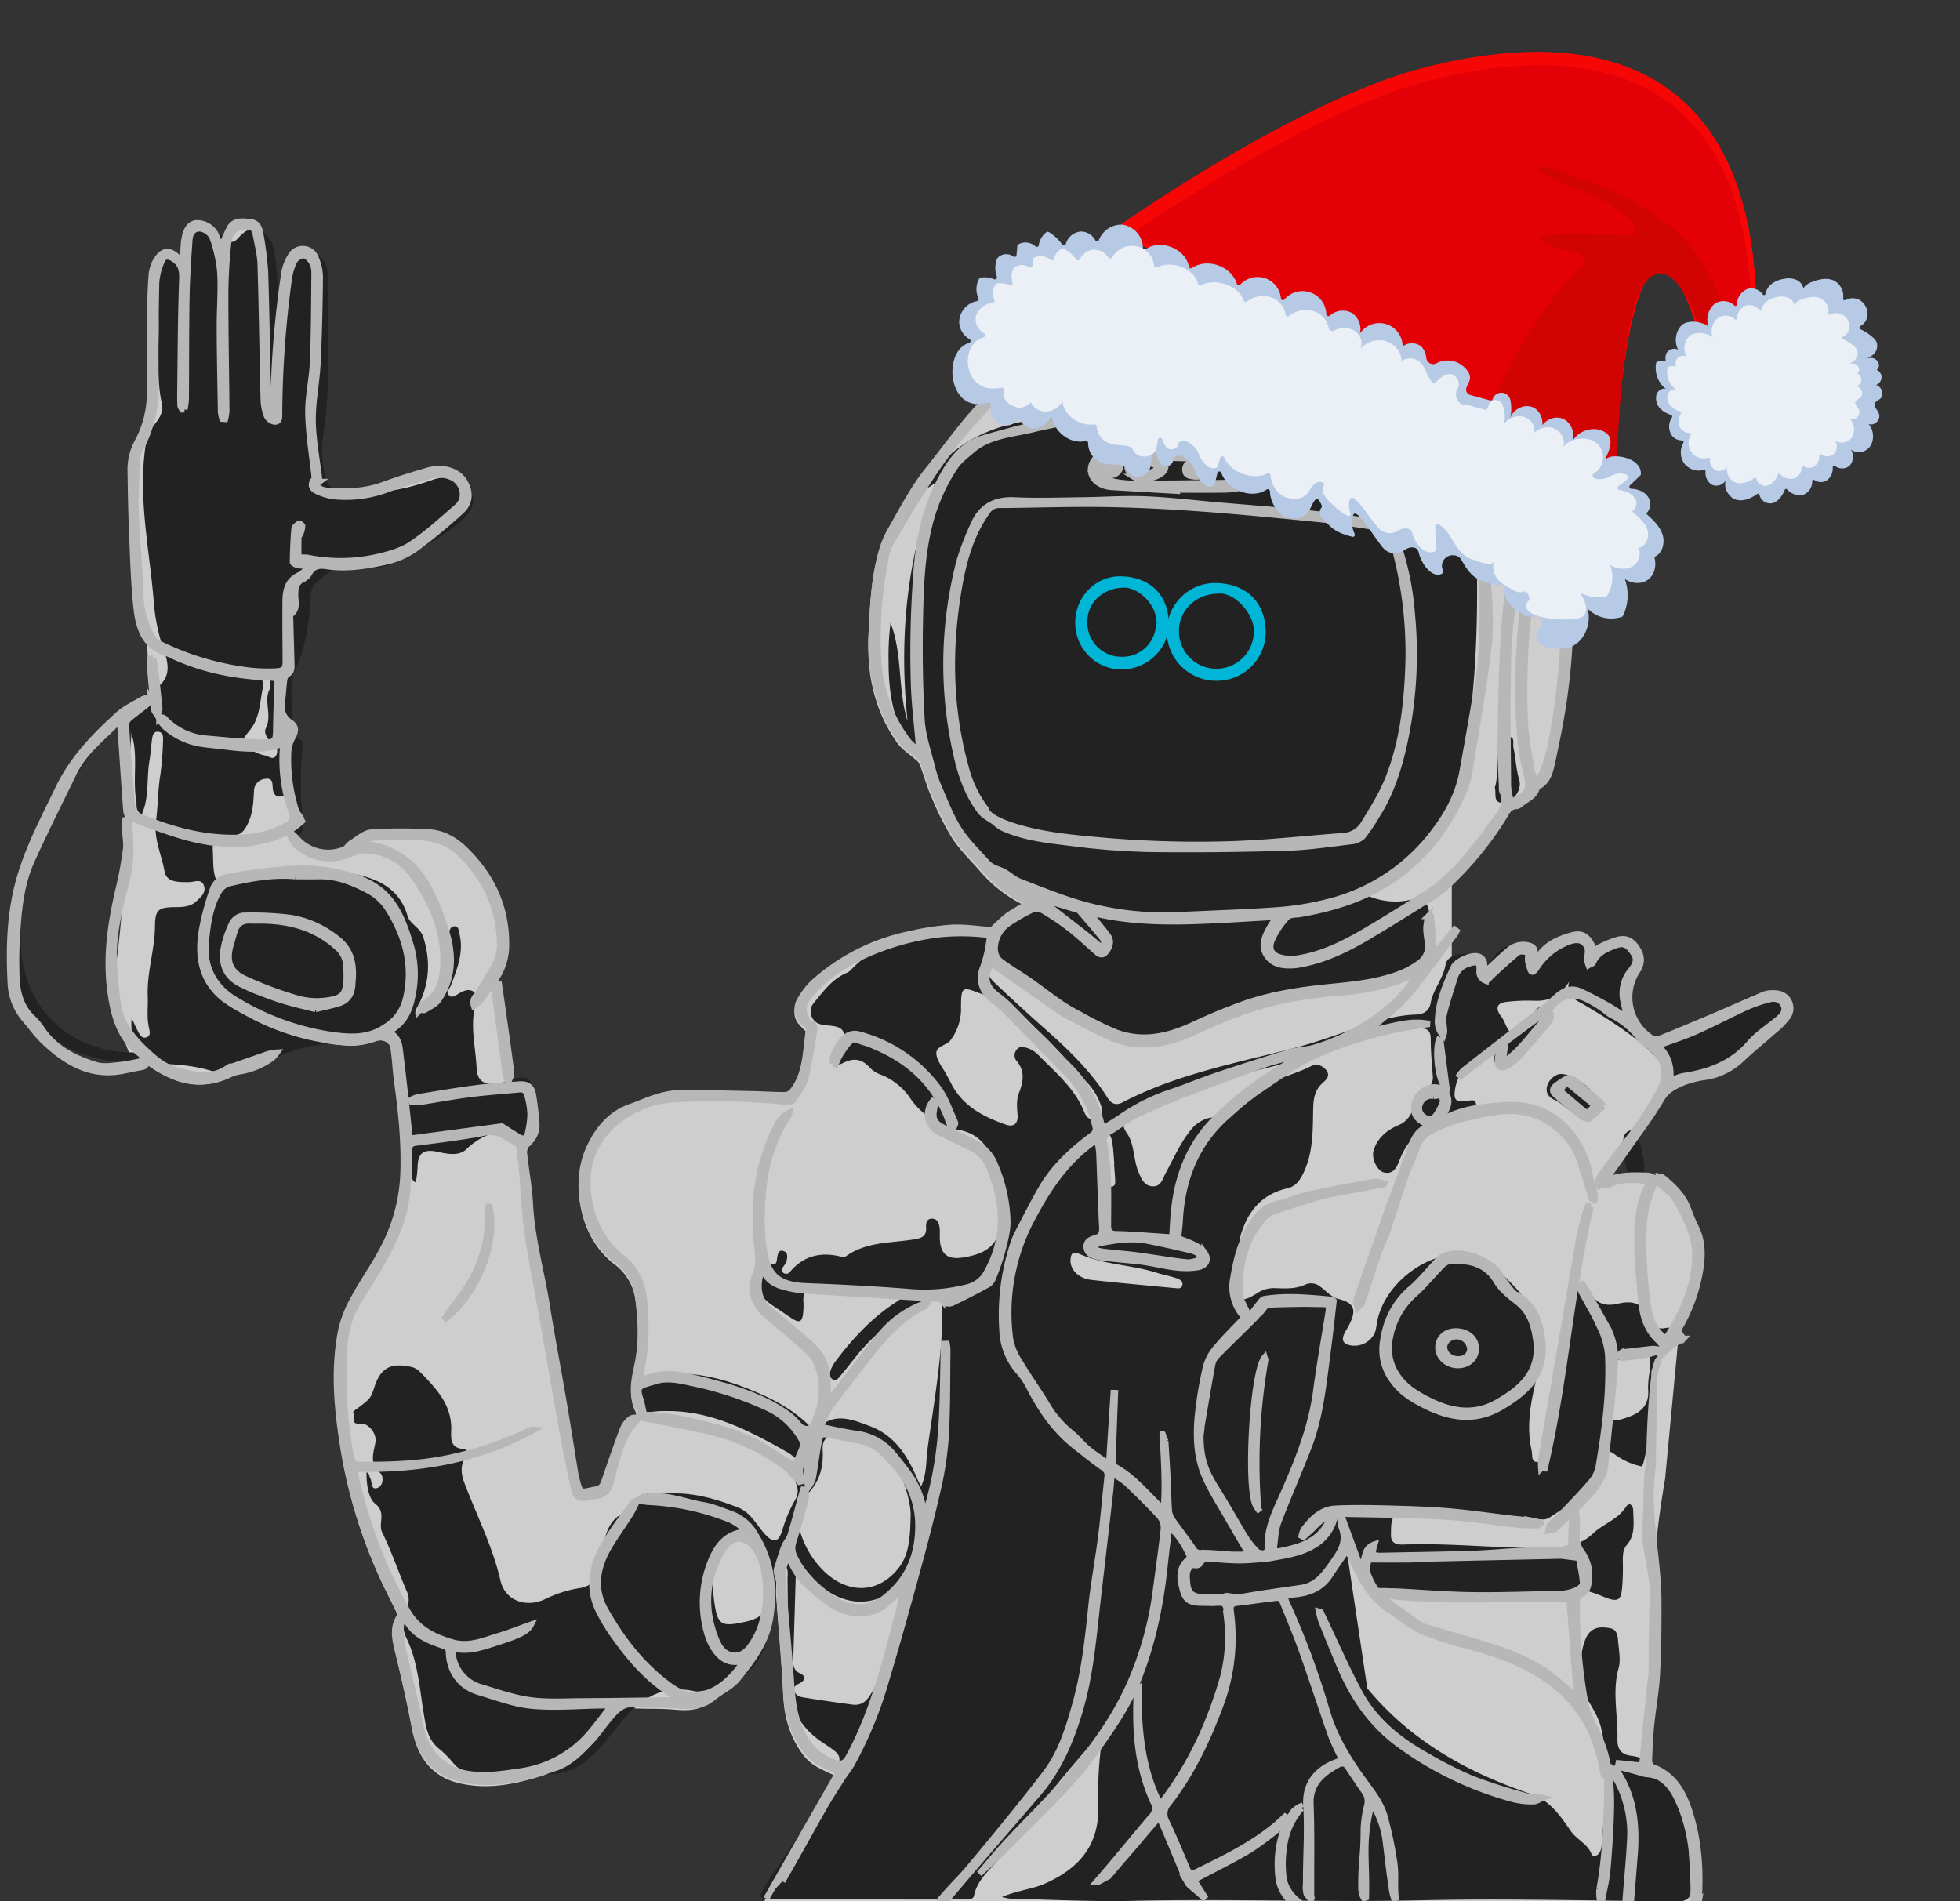
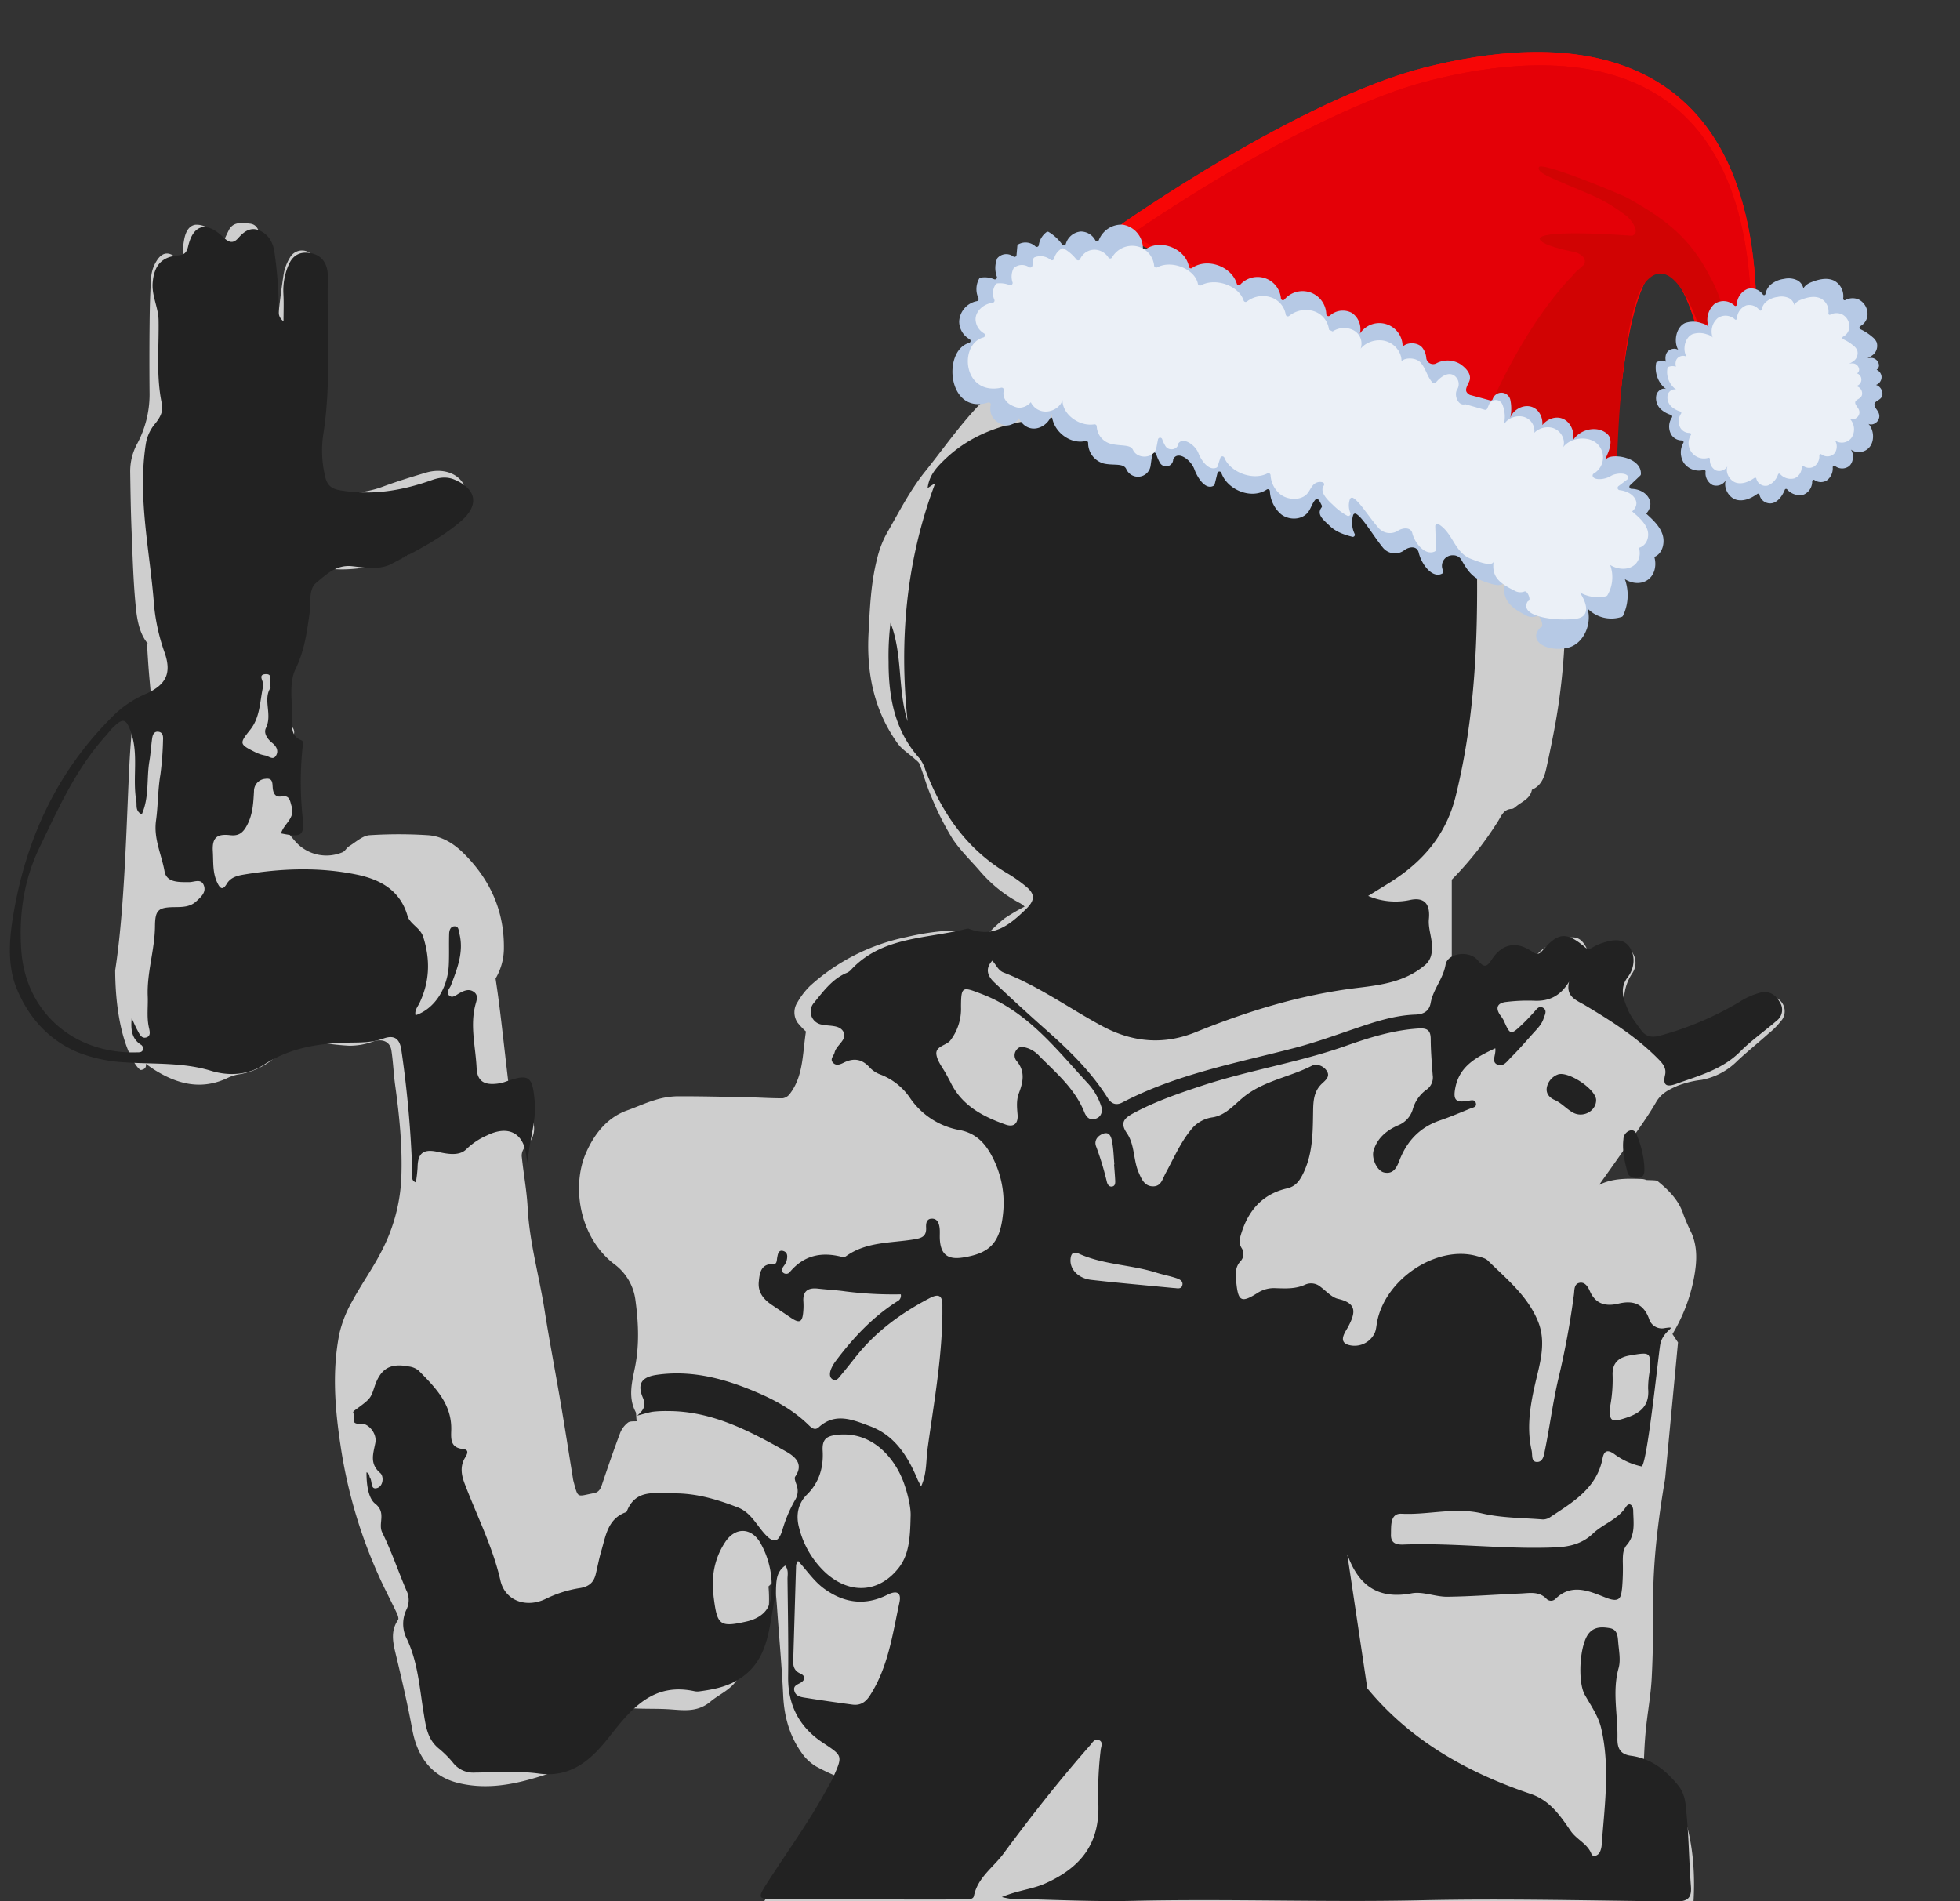
<svg xmlns="http://www.w3.org/2000/svg" width="641.952" height="622.815" viewBox="0 0 641.952 622.815">
  <rect x="0" y="0" width="641.952" height="622.815" fill="#333333" stroke="none" />
  <defs>
    <clipPath id="clip-path">
      <rect y="-17" width="641.952" height="622.815" fill="none" />
    </clipPath>
    <clipPath id="clip-path-2">
      <rect id="Rechteck_1051" data-name="Rechteck 1051" width="636.701" height="557.764" fill="none" />
    </clipPath>
    <clipPath id="clip-path-3">
      <rect id="Rechteck_1052" data-name="Rechteck 1052" width="636.7" height="548.471" fill="#222" />
    </clipPath>
    <clipPath id="clip-path-4">
-       <rect id="Rechteck_1053" data-name="Rechteck 1053" width="641.952" height="561.122" fill="#b7b7b7" stroke="#b7b7b7" stroke-width="2" />
-     </clipPath>
+       </clipPath>
  </defs>
  <g id="Bildlaufgruppe_39" data-name="Bildlaufgruppe 39" transform="translate(0 17)" clip-path="url(#clip-path)" style="isolation: isolate">
    <g id="Gruppe_511" data-name="Gruppe 511" transform="translate(-2673.307 743.247)">
      <g id="Gruppe_378" data-name="Gruppe 378" transform="translate(2673.306 -692.014)">
        <g id="Gruppe_372" data-name="Gruppe 372" transform="translate(3.239 4.818)" opacity="0.759" style="isolation: isolate">
          <g id="Gruppe_371" data-name="Gruppe 371" clip-path="url(#clip-path-2)">
            <path id="Pfad_8611" data-name="Pfad 8611" d="M548.287,366.683c0-.02,0-.039.006-.059l-.032.018-1.789-2.7a55.645,55.645,0,0,0,7.145-18.938c.861-4.839,1.1-9.581-.922-14.2a63.178,63.178,0,0,1-2.614-5.992c-1.519-4.768-4.867-8.039-8.571-11.054-.3-.245-2.716-.221-3.576-.288a4.769,4.769,0,0,0-1.787-.347c-4.678-.154-9.34-.239-13.685,1.946,2.43-3.433,4.886-6.848,7.282-10.3,3.857-5.563,7.99-10.969,11.377-16.808,1.738-3,4.348-4.167,6.994-5.352a32.148,32.148,0,0,1,7.868-1.936,22.242,22.242,0,0,0,11.769-6.238c3.285-3.086,6.821-5.9,10.176-8.916a25.794,25.794,0,0,0,4.522-4.66,4.852,4.852,0,0,0-3.806-7.5,8.929,8.929,0,0,0-4,.362c-4.52,1.831-8.935,3.922-13.42,5.842-6.9,2.956-13.81,5.907-20.778,8.7a3.752,3.752,0,0,1-3.027-.563,15.963,15.963,0,0,1-4.168-21.859,6,6,0,0,0,.251-6.6c-1.46-2.658-3.4-4.287-6.528-3.522a31.366,31.366,0,0,0-5.018,1.932,32.612,32.612,0,0,0-2.857,1.586c-1.708-4.423-3.632-5.942-7.253-4.952-4.275,1.17-8.385,2.96-10.985,6.993-.8,1.247-1.832,2.347-2.76,3.512l-.007-.02c.44-1.171.9-2.335,1.311-3.514.756-2.173.1-3.308-2.15-3.729a7.1,7.1,0,0,0-6.1,1.744c-2.707,2.321-5.259,4.821-7.937,7.3,0-.809.066-1.766-.015-2.71a2.7,2.7,0,0,0-2.492-2.745c-1.649-.219-4.862,1-6.517,2.446V215.108a112.469,112.469,0,0,0,15.144-19.147c1.147-1.81,1.813-3.949,4.51-4.043.584-.021,1.177-.632,1.711-1.043,1.912-1.471,4.384-2.429,4.876-5.232,3.487-1.485,4.266-4.856,4.929-7.936,1.632-7.578,3.2-15.2,4.183-22.883a207.806,207.806,0,0,0,1.115-44.5,68.925,68.925,0,0,0-2.377-11.939,5.088,5.088,0,0,0-2.941-2.965,8.842,8.842,0,0,1-6.2-5.924,50.462,50.462,0,0,0-1.918-5.524c-7.028-15.022-18-26.46-32.048-35.03-18.762-11.446-39.436-15.825-61.1-16-21.563-.177-42.33,4.214-62.459,11.844a54.035,54.035,0,0,0-14.832,8c-10.118,8.039-17.174,18.768-25.116,28.657-4.963,6.18-8.627,13.438-12.612,20.363a32.888,32.888,0,0,0-3.094,8.2c-2.058,8.008-2.369,16.242-2.8,24.457-.676,13.036,1.82,25.248,9.538,36,1.44,2,3.73,3.391,5.608,5.084.572.516,1.325,1.011,1.576,1.674,1.33,3.525,2.311,7.2,3.823,10.634a95.463,95.463,0,0,0,6.846,13.653c2.52,3.887,5.975,7.166,9.033,10.7a44.505,44.505,0,0,0,13.341,10.662,10.9,10.9,0,0,1,1.362,1.039,69.242,69.242,0,0,0-6.616,3.888,60.313,60.313,0,0,0-5.232,4.82c-4.4-.309-8.822-1.024-13.206-.816a84.867,84.867,0,0,0-13.579,2.082A66.928,66.928,0,0,0,264.009,249.9a24.506,24.506,0,0,0-4.112,5.349,6,6,0,0,0,.011,6.655,26.3,26.3,0,0,0,2.8,2.969,2.957,2.957,0,0,0-.134.541c-.377,2.687-.612,5.394-.974,8.083-.569,4.227-1.557,8.335-4.235,11.782a3.565,3.565,0,0,1-2.3,1.419c-3.585.031-7.17-.232-10.757-.306-7.975-.163-15.952-.383-23.927-.344a26.445,26.445,0,0,0-7.29,1.269c-3.019.9-5.9,2.259-8.878,3.31-6.782,2.392-10.914,7.929-13.528,13.84-4.853,10.976-2.315,27.7,9.156,36.525a17.316,17.316,0,0,1,6.942,11.543c1.021,7.395,1.387,14.822-.106,22.265-.973,4.846-2.326,9.8.21,14.641.266.506.138,2.529.438,3.032-1.02.1-2.252-.079-2.944.451a8.027,8.027,0,0,0-2.543,3.351c-2.02,5.345-3.872,10.754-5.708,16.166-.545,1.608-.9,3.244-2.92,3.611-5.637,1.025-5.079,1.993-6.734-4.133a10.9,10.9,0,0,1-.189-1.114c-1.314-8.111-2.577-16.232-3.954-24.333-1.731-10.18-3.7-20.321-5.3-30.52-1.756-11.161-4.927-22.075-5.515-33.449-.283-5.478-1.322-10.913-1.89-16.381a4.045,4.045,0,0,1,.71-3.008c2.142-1.944,3.5-4.158,3.275-7.07-.241-3.143-.577-6.289-1.093-9.4-.434-2.622-1.793-3.626-4.452-3.435l-2.632.187c-1.017-8.146-2.6-23.087-3.731-31.171-.222-1.582-.458-3.163-.69-4.743a19.574,19.574,0,0,0,2.72-9.422c.271-12.476-4.415-22.94-13.21-31.625-3.3-3.26-7.219-5.683-11.9-5.921a149.6,149.6,0,0,0-18.9.017c-2.312.176-4.508,2.276-6.685,3.614-.817.5-1.313,1.622-2.157,1.971A13.541,13.541,0,0,1,95.276,202.4c-.415-.466-1.507-1.817-2.142-2.508a20.592,20.592,0,0,0,4.233-3.18,3.728,3.728,0,0,1-.375-.951c-.109-.391-.431-.515-.469-.918-.211.238-.236.077-.465.31a54.885,54.885,0,0,1-3.16-21.247,11.565,11.565,0,0,1,1.368-4.677c1.055-1.952,1.276-3.514-.721-4.88-2.447-1.673-3.118-4.006-2.72-6.848.323-2.312.41-4.657.715-6.972.091-.687.4-1.666.9-1.917,1.465-.732,1.525-1.908,1.489-3.23q-.2-7.462-.4-14.927c-.013-.527-.184-1.36.07-1.534,2.449-1.673,1.559-4.19,1.552-6.362-.009-2.354.22-4.272,2.707-5.322a4.426,4.426,0,0,0,1.9-1.889c1.27-2.285,3.189-2.667,5.529-2.3,6.287,1,12.513.018,18.6-1.238a28.257,28.257,0,0,0,10.334-4.3,182.319,182.319,0,0,0,14.97-12.345c2.991-2.621,3.326-6.051,1.377-9.562-2.095-3.774-7.066-5.392-12.388-3.819-4.753,1.405-9.5,2.866-14.145,4.591-5.952,2.211-12.057,2.459-18.248,1.948-2.828-.233-3.948-1.416-4.212-3.863l.81,1.391.574-.433a8.991,8.991,0,0,0-.006-1.033c-.734-6.346-1.995-12.684-2.073-19.037-.078-6.28,1.263-12.565,1.574-18.867.464-9.405.655-18.828.759-28.244a16.687,16.687,0,0,0-1.313-6.144,4.507,4.507,0,0,0-8.216-.793,15.269,15.269,0,0,0-2.111,5.65,318.786,318.786,0,0,0-3.554,44.6c-.015.766,0,1.533,0,2.3l-.865.087a24.08,24.08,0,0,1-.849-4.212c-.354-14.4-.53-28.811-.988-43.21a106.612,106.612,0,0,0-1.573-12.5C83.462,2.168,82.72.406,80.5.192c-2.465-.238-5.223-.7-6.728,1.9A58.718,58.718,0,0,0,70.8,8.907,40.184,40.184,0,0,0,69.19,4.283,6.89,6.89,0,0,0,62.706.564c-1.994.29-3.26,2.079-3.763,5.32-.058.373-.137.745-.163,1.12-.14,2.033-.268,4.068-.427,6.513-.736-.812-1.123-1.262-1.535-1.688C54.3,9.234,51.884,9.338,50,12.4a11.64,11.64,0,0,0-1.757,5.006c-.37,5.035-.489,10.095-.542,15.146q-.122,11.773-.012,23.548a34.342,34.342,0,0,1-4.1,16.286,18.781,18.781,0,0,0-2.246,9.1c.095,6.626.2,13.254.474,19.873.35,8.363.554,16.753,1.43,25.066.452,4.291,1.366,8.477,4,11.506l-.332.035c-.051.994.422,7.536.5,8.519q.375,4.5.819,8.993a18.7,18.7,0,0,0-2.993,1.256c-.576.341-2.48,1.466-3.426,10.421-1.575,14.9-1.481,52.393-5.39,77.657.146,24.2,7.554,32.775,8.452,32.621,1.331-.227,1.785-.9,1.587-2.022.9.648,1.8,1.315,2.737,1.909,7.664,4.84,15.627,6.832,24.283,2.607a12.838,12.838,0,0,1,3.66-1.089,24.128,24.128,0,0,0,10.1-4.3c.592-.409,7.8-6.275,9.372-7.692a78.441,78.441,0,0,0,16.506,2.638,22.385,22.385,0,0,0,7.861-1.409c2.89-.942,5.456-.007,5.915,2.977.571,3.717.7,7.5,1.21,11.228,1.406,10.172,2.447,20.337,2.031,30.655a57.219,57.219,0,0,1-6.34,23.6c-2.871,5.712-6.673,10.949-9.708,16.588a39.379,39.379,0,0,0-4.222,10.615c-2.429,12.128-1.5,24.337.332,36.452a161.279,161.279,0,0,0,13.95,45.958c1.468,3.058,3.036,6.069,4.483,9.137.328.7.752,1.819.443,2.272-2.676,3.914-1.572,7.853-.585,11.962,1.919,7.983,3.773,16,5.257,24.069,1.742,9.484,6.928,15.4,14.973,17.381,10.783,2.654,21.052-.1,31.166-3.55,4.776-1.63,8.209-5.261,11.574-8.808,2.114-2.228,3.822-4.838,5.791-7.21,2.161-2.6,4.292-5.183,8.279-4.909,3.895.267,7.817.105,11.718.311,4.919.26,9.675,1.283,14.177-2.5,2.567-2.16,5.817-3.489,8.06-6.3,4.852-6.071,9.392-12.043,10.566-20.242A46.965,46.965,0,0,0,250.4,446.6c.913-.836,2.02-2.1,2.094-1.3.185,2.024.528,5.694.669,7.724.679,9.776,1.594,19.539,2.053,29.324.343,7.324,2.3,13.963,6.781,19.75a15.32,15.32,0,0,0,4.043,3.493,66.726,66.726,0,0,0,6.38,3.065L248.3,550.968h-.039l-2.515,3.848h.36l-.581,1.019.767-1.019h56.22l-.483.56,2.079.05.2-.235c.106-.125.21-.251.315-.375h139.69c.006.217.011.434.017.651a7.724,7.724,0,0,0,.843,2.3l.658-.248c.025-.9.03-1.8.024-2.7H553.238v-3.174c.008-.06.027-.12.031-.181.693-9.858.138-19.639-2.8-29.111-2.056-6.626-5.171-12.607-12.347-15.228a2.665,2.665,0,0,1-1.04-2.142c.12-3.84.3-7.687.681-11.508.561-5.624,1.612-11.211,1.909-16.844.425-8.053.5-16.132.466-24.2-.063-13.851,1.617-27.514,3.935-41.127" transform="translate(-1.938 0)" fill="#fff" />
          </g>
        </g>
        <g id="Gruppe_377" data-name="Gruppe 377" transform="translate(0 0)">
          <g id="Gruppe_374" data-name="Gruppe 374" transform="translate(3.239 6.139)">
            <g id="Gruppe_373" data-name="Gruppe 373" clip-path="url(#clip-path-3)">
              <path id="Pfad_8612" data-name="Pfad 8612" d="M469.336,492.2c14.2,17.206,32.814,27.586,53.521,34.593,6.368,2.155,9.768,7.288,13.085,12.1,2,2.9,5.477,4.145,6.81,7.555.449,1.149,2.135.634,2.764-.626a6.905,6.905,0,0,0,.6-2.527c.945-12.725,2.78-25.51-.209-38.141-.9-3.815-3.343-7.313-5.328-10.815-2.4-4.238-1.744-16.484,1.333-20.164,1.855-2.217,4.384-2.085,6.856-1.669,2.441.411,2.587,2.567,2.732,4.422.224,2.884.889,5.982.145,8.647-2.155,7.714-.207,15.357-.38,23.016-.074,3.262.915,5.227,4.448,5.7,6.593.883,11.4,4.71,15.465,9.742,2.5,3.087,2.482,6.838,2.807,10.367.692,7.523.738,15.105,1.346,22.639.319,3.945-1.229,5.014-4.949,4.978-27.813-.269-55.642-1.018-83.438-.393-31.464.707-62.91-.534-94.366.191-13.374.308-26.773-.419-40.161-.693a23.386,23.386,0,0,1-2.772-.568c5.3-2.223,9.945-2.54,14.159-4.418,11.721-5.225,18.129-13.175,17.416-26.717a117.843,117.843,0,0,1,.786-16.958c.1-1.116.87-2.528-.372-3.211-1.545-.849-2.35.78-3.139,1.676-10.011,11.362-19.346,23.277-28.341,35.447-3.325,4.5-8.409,7.776-9.654,13.8-.274,1.324-1.972,1.088-3.067,1.11-4.948.1-9.9.1-14.847.089q-23.82-.045-47.638-.125c-4.993-.014-5.307-.394-2.563-4.7,6.57-10.3,13.832-20.16,19.691-30.915.763-1.4,1.627-2.755,2.278-4.2,3.26-7.255,3.142-7.115-3.369-11.43q-11.531-7.643-11.337-21.686c.129-10.63-.086-21.263-.207-31.895-.016-1.383.442-2.884-.756-4.427-3.89,2.754-2.547,6.919-3.327,10.527-2.144,9.917-1.859,21-12.565,27.135-3.819,2.188-7.831,2.932-12,3.508a5.084,5.084,0,0,1-1.743,0c-13.378-2.929-20.463,5.326-27.719,14.586-5.682,7.25-12.287,13.888-23.366,12.371-6.873-.941-13.964-.388-20.954-.319a8.332,8.332,0,0,1-6.919-2.968,33.327,33.327,0,0,0-4.579-4.678c-4.055-3.157-4.5-7.345-5.289-12.161-1.315-8.044-1.865-16.416-5.471-23.983a10.737,10.737,0,0,1-.083-9.674,7.047,7.047,0,0,0-.085-6.265c-2.673-6.29-4.873-12.8-7.885-18.917-1.478-3,1.5-6.442-2.328-9.45-2.27-1.784-2.856-6.436-2.822-10.252,1.077.368.8,1.272,1.167,1.819.78,1.174.08,4.065,2.365,3.306,1.991-.661,2.2-3.829.965-4.9-3.528-3.056-2.317-6.22-1.611-9.844.655-3.359-2.55-6.54-4.683-6.325-4.081.411-1.469-2.628-2.6-3.443a.994.994,0,0,1,.252-.725c5.46-3.985,5.462-3.981,6.762-7.916,1.97-5.962,5.112-7.853,11.273-6.648a6.262,6.262,0,0,1,3.168,1.323c5.393,5.5,10.958,10.939,10.688,19.577-.087,2.775-.3,5.714,3.777,6.115,2.13.209,1.578,1.521.782,2.814-1.685,2.739-1.283,5.575-.216,8.4,4.008,10.59,9.239,20.762,11.767,31.851,1.548,6.789,8.649,9.154,14.976,5.978a38.743,38.743,0,0,1,11.148-3.484c2.912-.488,4.449-1.855,5.1-4.536.617-2.547,1.084-5.137,1.829-7.644,1.472-4.953,2.1-10.491,8.022-12.643a.585.585,0,0,0,.323-.285c2.922-7.506,9.431-5.822,15.213-5.9,7.416-.1,14.388,1.968,21.2,4.621,4.048,1.575,5.931,5.454,8.605,8.481,2.918,3.3,4.614,3.157,5.927-1.05a44.988,44.988,0,0,1,4.229-9.977,5.535,5.535,0,0,0,.5-4.639c-.3-.961-.924-2.336-.524-2.913,3.084-4.439-.569-6.878-3.19-8.353-11.981-6.742-24.184-13.159-38.513-13.133a36.724,36.724,0,0,0-4.79.2c-1.425.191-2.81.675-5.257,1.293,2.419-2.035,2.849-3.518,1.847-5.9-1.91-4.543-.369-6.75,4.6-7.462,10.251-1.469,20.032.7,29.484,4.408,7.334,2.88,14.4,6.358,20.158,11.97.937.912,2.053,2,3.394.775,5.484-4.99,11.3-2.352,16.728-.354,8.083,2.976,12.388,9.776,15.571,17.377.268.64.625,1.244,1.2,2.377,1.948-4.261,1.578-8.363,2.114-12.276,2.015-14.691,4.7-29.312,4.867-44.206.01-.874-.012-1.748,0-2.622.044-3.242-1-4.231-4.206-2.55-9.128,4.785-17.323,10.692-23.828,18.774-1.734,2.155-3.427,4.344-5.212,6.455-.709.839-1.5,2.2-2.815,1.292-1.065-.734-.839-2.164-.433-3.243a12.342,12.342,0,0,1,1.768-2.965c5.64-7.485,12-14.232,19.98-19.3a2.025,2.025,0,0,0,1.116-2.279,124.491,124.491,0,0,1-18-.942c-3.019-.438-6.08-.58-9.115-.926-3.281-.374-5.046.806-4.78,4.332a20.694,20.694,0,0,1-.034,3.057c-.274,3.688-1.183,4.125-4.188,2.077-2.046-1.394-4.106-2.765-6.157-4.151-2.691-1.819-4.591-4.154-4.236-7.592.3-2.957.708-5.953,4.926-5.8,1.052.039.943-1.265,1.1-2.094.224-1.152.422-2.647,2.018-2.151,1.579.489,1.379,2.04,1.027,3.349a5.706,5.706,0,0,1-.848,1.508c-.474.727-1.183,1.468-.22,2.26a1.53,1.53,0,0,0,2.03-.063c4.671-5.7,10.584-6.914,17.434-5.062a1.755,1.755,0,0,0,1.234-.37c6.663-4.723,14.641-4.191,22.146-5.437,2.536-.421,4.119-.962,3.957-3.882-.071-1.291.107-2.882,1.887-2.9,1.831-.018,2.34,1.52,2.531,3.018.147,1.147.024,2.326.072,3.489.21,5.135,2.48,7.008,7.519,6.229,8.925-1.381,12.182-4.83,13.179-14.248a32.572,32.572,0,0,0-3.877-19.422c-2.2-4-5.152-7.062-10.2-8.064a24.944,24.944,0,0,1-16.188-10.266,20.66,20.66,0,0,0-9.7-7.883,9.2,9.2,0,0,1-3.648-2.318c-2.523-2.838-5.27-3.288-8.594-1.613-1.142.575-2.583,1.165-3.595-.16-.882-1.152.387-2.118.639-3.186.593-2.508,4.279-4.195,2.892-6.783-1.263-2.358-4.649-1.783-7.167-2.376a4.324,4.324,0,0,1-2.456-7.142c3.022-3.7,5.871-7.651,10.466-9.686a4.39,4.39,0,0,0,1.476-.915c10.257-11.22,24.883-10.248,37.951-13.609a1.516,1.516,0,0,1,.866-.015c8,3.094,13.323-1.271,18.592-6.371,2.761-2.673,3.266-4.7.393-7.213a46.556,46.556,0,0,0-6.753-4.761c-13.085-7.86-21.152-19.634-26.487-33.589a12.288,12.288,0,0,0-1.935-3.875c-8.146-9.041-10.168-20-10.147-31.632a87.7,87.7,0,0,1,.631-12.77c4.045,10.444,2.282,21.731,5.591,32.243-2.8-26.55-.5-52.451,8.9-77.6-.017-.018-.165-.207-.188-.193-.585.362-1.158.746-2.154,1.4.5-4.153,2.884-6.722,5.417-9.178,11.334-10.993,25.717-13.463,40.6-14.243a410.535,410.535,0,0,1,96.135,6.284c8.867,1.633,17.645,3.807,25.7,8.221,7.24,3.968,11.461,9.781,11.714,18.132.928,30.758.872,61.409-6.588,91.617-3.156,12.783-10.784,21.576-21.5,28.315-2.191,1.378-4.4,2.726-7.187,4.449a22.68,22.68,0,0,0,13.747,1.319c4.724-1,6.615,1.4,6.146,6.232-.349,3.614,1.552,7.133.894,11.04a6.253,6.253,0,0,1-2.615,4.405c-6.354,5.212-14.233,6.223-21.749,7.13-18.416,2.223-35.841,7.582-52.909,14.5-10.54,4.271-20.728,3.348-30.717-2.037-10.754-5.8-20.717-13.054-32.2-17.5-1.773-.686-2.378-2.427-3.7-3.889-2.56,2.786-1.391,5.193.673,7.149q8.546,8.1,17.371,15.905c7.423,6.583,14.457,13.5,19.763,21.962,1.287,2.051,2.912,2.416,4.81,1.425,17.653-9.221,37.058-12.844,56.072-17.767,6.754-1.749,13.353-4.125,19.968-6.374,6.5-2.208,12.982-4.392,19.918-4.63,2.649-.091,4.518-1.078,5.008-3.837.795-4.477,4.109-7.893,4.87-12.506.624-3.78,7.71-4.848,10.491-1.5,2.088,2.51,2.934,2.423,4.622-.17,3.479-5.342,8.265-6.175,13.47-2.448,1.837,1.315,2.623.066,3.572-1,4.842-5.438,7.476-5.62,13.313-.786a1.9,1.9,0,0,0,2.337.444,20.785,20.785,0,0,1,2.728-1.369c3.235-1.129,7.061-2.188,9.387.633,2.427,2.945,2.023,7.306-.238,10.256-2.955,3.855-1.213,7.606.038,10.683.9,2.212,2.783,4.585,4.388,6.771s3.62,2.405,6.19,1.7a103.559,103.559,0,0,0,26.047-11.073,23.5,23.5,0,0,1,6.758-2.994c2.995-.686,5.1.753,6.469,3.286a4.481,4.481,0,0,1-1.128,5.924c-3.953,3.418-8.3,6.431-11.965,10.12-5.825,5.857-13.424,7.836-20.764,10.491-2.664.964-4.771,1.165-3.831-2.814.5-2.109-.579-3.587-1.969-5.015-7.083-7.274-15.546-12.666-24.184-17.821-2.848-1.7-6.487-2.752-5.275-7.755-2.85,4.7-6.551,6.483-11.482,6.242a57.724,57.724,0,0,0-9.157.4c-2.631.293-3.637,1.727-1.992,4.222a13.255,13.255,0,0,1,1.206,1.81c2.182,4.931,2.255,4.964,6.4,1,1.26-1.206,2.434-2.5,3.611-3.791.785-.859,1.555-2.112,2.847-1.353,1.527.9.6,2.322.224,3.518-.637,2.016-2.151,3.437-3.51,4.949-2.335,2.6-4.614,5.253-7.09,7.71-1.266,1.255-2.6,3.44-4.685,2.38-1.919-.976-.21-3.184-.547-5.279-6.1,2.865-11.7,5.77-13.086,12.938-.783,4.054.151,4.929,4.1,4.3,1.014-.162,2.234-.6,2.614.68.416,1.4-1.044,1.511-1.91,1.864-3.236,1.315-6.453,2.7-9.756,3.818-6.64,2.257-10.9,6.755-13.387,13.231-.812,2.118-1.906,4.539-4.985,3.86-2.313-.511-4.223-4.623-3.431-7.241,1.238-4.087,4.3-6.571,7.979-8.194a8.079,8.079,0,0,0,4.825-5.212,11.822,11.822,0,0,1,4.372-6.386,4.887,4.887,0,0,0,2.169-4.878c-.288-3.916-.629-7.84-.646-11.761-.012-2.95-1.179-3.672-4.01-3.491-8.256.528-16.052,2.948-23.729,5.666-15.417,5.46-31.638,7.942-47.137,13.053-7.609,2.509-15.172,5.114-22.284,8.91-3.019,1.612-4.821,3.078-2.361,6.645,2.633,3.817,2.058,8.723,3.86,12.871.951,2.19,1.9,4.518,4.682,4.558,2.734.039,3.137-2.471,4.189-4.379,2.585-4.692,4.668-9.69,8.072-13.9a10.837,10.837,0,0,1,7.224-4.321c4.628-.692,7.533-4.716,11.1-7.342,6.495-4.785,14.465-5.978,21.436-9.547,1.6-.82,3.907.007,4.984,1.79s-.54,3-1.658,4.053c-2.6,2.451-2.828,5.532-2.882,8.826-.118,7.25-.04,14.514-3.594,21.263-1.2,2.273-2.517,3.67-5.023,4.252-7.838,1.82-12.469,7.017-14.84,14.495-.538,1.7-1.033,3.321.039,5.026a3.481,3.481,0,0,1-.481,4.434c-1.744,1.986-1.494,4.344-1.28,6.648.6,6.463,1.671,7,7.051,3.573a9.864,9.864,0,0,1,5.815-1.514c3.342.111,6.654.3,9.852-1.219a4.746,4.746,0,0,1,4.939.834c1.861,1.378,3.609,3.41,5.7,3.889,6.3,1.444,5.7,4.575,3.3,9.129-.853,1.624-3.371,4.781-.07,5.9a7.3,7.3,0,0,0,8.41-3.206c.832-1.267.847-2.751,1.115-4.18,2.644-14.156,19.554-25.355,32.7-21.654,1.251.352,2.749.624,3.6,1.467,6.184,6.1,13.109,11.625,16.469,20.046,2.295,5.749,1.138,11.468-.236,17.168-1.987,8.241-3.831,16.489-1.9,25.021.307,1.353-.17,3.546,1.531,3.709,2.228.214,2.492-2.216,2.814-3.783,1.609-7.84,2.591-15.792,4.442-23.6a270.277,270.277,0,0,0,5.07-27.468c.18-1.387,0-3.312,1.645-3.761,1.877-.512,2.931,1.209,3.545,2.624,1.888,4.352,5.289,5.13,9.375,4.146,4.829-1.162,8.25.019,10.043,5a4.378,4.378,0,0,0,5.186,3.009c4.782-.677-.716.6-1.548,5.467-.61,3.572-4.376,40.221-6.154,39.826a22.834,22.834,0,0,1-8.715-3.908c-2.1-1.564-3.46-1.5-3.983,1.226-1.887,9.839-9.714,14.38-17.127,19.283a4.246,4.246,0,0,1-2.442.795c-6.665-.538-13.491-.468-19.936-1.987-8.9-2.1-17.548.543-26.329.11-3.835-.189-3.407,3.986-3.49,6.855-.084,2.837,1.788,3.322,4.074,3.236,16.607-.624,33.157,1.634,49.778.929,4.758-.2,8.846-1.224,12.325-4.547,3.34-3.189,8.109-4.535,10.792-8.716,1.113-1.734,2.341-.461,2.369,1.182.063,3.883.812,7.916-2.094,11.28-1.336,1.546-1.291,3.489-1.313,5.4a75.611,75.611,0,0,1-.229,8.723c-.356,2.773-.449,5.028-5.117,3.228-5.12-1.974-11.274-5.084-16.72.339a2.057,2.057,0,0,1-2.843.052c-2.487-2.659-5.612-1.954-8.6-1.829-8,.332-15.992.966-23.993,1.062-3.89.047-7.976-1.817-11.652-1.118-11.1,2.11-17.5-2.665-21.091-12.822M319.751,436.1c.183-2.535-.68-6.83-2.127-10.953-2.843-8.1-10.226-17.185-21.744-16-3.626.374-5.153,1.366-4.926,5.275.313,5.362-1.116,10.349-5.124,14.3-3.139,3.094-3.651,7.046-2.579,10.937a30.072,30.072,0,0,0,8.8,14.809c7.883,7.017,17.312,6.429,23.693-1.575,3.427-4.3,3.858-9.6,4.008-16.794m-36.86,14.36c-.327.7-.631,1.061-.642,1.428-.329,10.448-.619,20.9-.942,31.347-.058,1.906.434,3.29,2.383,4.156,1.573.7,1.669,2,.093,2.949-1.115.672-2.593,1-2.087,2.769.488,1.7,2.095,1.947,3.487,2.169,5.157.824,10.327,1.568,15.5,2.26,2.548.341,4.276-.7,5.739-2.971,6-9.3,7.41-20.023,9.668-30.465.716-3.309-.844-4.092-3.981-2.518-7.148,3.587-13.952,2.764-20.486-1.888-3.468-2.469-5.748-6-8.736-9.237M382.416,302.3a20.521,20.521,0,0,0-4.433-8.072c-10.4-11.226-19.741-23.632-34.869-29.43-6.424-2.463-6.815-2.7-6.854,4.167a17,17,0,0,1-3.482,11.006c-1.395,1.737-5.013,1.859-4.562,4.69.367,2.3,2.15,4.372,3.3,6.545.477.9.974,1.787,1.427,2.7,3.727,7.5,10.539,11.012,17.929,13.633,2.719.963,4.177-.359,3.913-3.346-.206-2.326-.412-4.7.431-6.924,1.408-3.708,2.146-7.221-.8-10.641a2.883,2.883,0,0,1,.127-3.68c1.016-1.278,2.341-.811,3.615-.421a9.641,9.641,0,0,1,3.906,2.709c5.536,5.53,11.553,10.663,14.582,18.218.624,1.556,1.719,2.833,3.7,2.174,1.365-.454,2.129-1.473,2.069-3.327M255.006,458.327c.093,1.45.1,2.909.29,4.348,1.143,8.858,1.984,9.623,10.716,7.646,3.9-.882,7.415-3.128,7.962-7.642a28.485,28.485,0,0,0-3.415-18.1c-2.977-5.13-8.255-5.252-11.517-.3a24.118,24.118,0,0,0-4.036,14.05m293.759-57.914c-.164,4.013.571,4.569,4,3.589,5.075-1.45,9.153-3.636,8.54-10.011a31.941,31.941,0,0,1,.447-5.206c.488-6.8.479-6.787-6.391-5.63-3.618.61-5.8,2.362-5.687,6.382a46.966,46.966,0,0,1-.911,10.876M406.137,361.1c.52-.075,2.337.652,2.643-1.051.275-1.533-1.405-2.033-2.649-2.412-1.945-.593-3.954-.979-5.892-1.594-8.313-2.635-17.289-2.554-25.349-6.2-2.007-.908-2.65.1-2.764,1.917-.2,3.223,2.545,6.166,6.823,6.654,8.82,1.007,17.669,1.762,27.188,2.687m-19.745-40.5.1-.007c-.219-2.443-.279-4.914-.714-7.317-.264-1.463-.742-3.542-2.958-2.744-1.65.6-3.049,2.082-2.331,4.09a98.153,98.153,0,0,1,3.523,11.588c.184.824.67,1.774,1.707,1.626,1.11-.157,1.083-1.211,1.04-2.073-.086-1.723-.239-3.442-.365-5.163" transform="translate(-24.746 -13.546)" fill="#222" />
              <path id="Pfad_8613" data-name="Pfad 8613" d="M169.618,306.872c-.175-.969-.4-1.933-.519-2.909-.925-7.318-5.958-9.81-12.83-6.423a22.577,22.577,0,0,0-6.7,4.457c-2.428,2.5-6.528,1.563-9.632.895-4.905-1.056-6.338.865-6.41,5.212a48.324,48.324,0,0,1-.562,4.852c-1.645-.688-1.137-2.011-1.159-2.99a355.639,355.639,0,0,0-3.58-40.335c-.568-4.135-2.658-5-5.965-3.792-3.683,1.342-7.418,1.238-11.2,1.307-9.865.18-19.392,1.71-27.88,7.24-5.417,3.53-11.688,3.7-17.287,1.994-9.134-2.786-18.363-2.141-27.577-2.741a49.452,49.452,0,0,1-15.723-3.183c-9.929-4.055-16.548-11.669-20.4-21.094C-.59,242.544-.324,234.635.8,227.326c4.041-26.3,14.607-49.5,34.042-68.206a34.863,34.863,0,0,1,9.9-6.3c6.38-2.94,8.239-6.612,6.006-13.231a64.078,64.078,0,0,1-3.531-15.719C45.92,106.26,41.739,88.8,44.535,70.959A13.5,13.5,0,0,1,47.6,64.37c1.519-1.886,2.718-3.968,2.194-6.4-1.954-9.086-.941-18.283-1.094-27.425-.072-4.28-2.313-8.06-1.926-12.43.474-5.35,2.762-8.3,8.222-8.808,2.122-.2,2.891-.874,3.383-2.991,1.667-7.164,5.946-8.289,11.4-3.091,1.723,1.641,3.158,2.527,5.059.338,1.807-2.081,4-3.693,6.874-2.454,3.054,1.318,4.527,3.986,4.957,7.222a138.728,138.728,0,0,1,1.392,17.826c0,1.552-.406,3.195,1.56,4.73,0-3,.128-6-.034-8.991a21.065,21.065,0,0,1,1.638-9.342c1.4-3.418,3.89-4.624,7.294-4.006,3.221.584,5.028,2.753,5.507,5.952a21.423,21.423,0,0,1,.089,3.489c-.258,16.568,1.133,33.168-1.437,49.7a36.147,36.147,0,0,0,.659,14.327c.654,2.612,2.031,3.736,4.754,4.2,10.365,1.782,20.3.161,30.032-3.3,2.609-.929,5.02-1.247,7.6-.128,7.3,3.164,7.972,8.482,1.944,13.62-6.84,5.829-14.81,9.782-22.642,13.909-3.937,2.074-8.664,1.24-12.918.775-5.251-.574-8.517,2.765-11.747,5.409-2.643,2.163-1.71,6.521-2.193,9.929-.883,6.232-1.67,12.287-4.555,18.22-2.348,4.83-1.068,10.859-1.129,16.36-.029,2.629-.556,5.641,2.9,7.061,1.1.453.529,1.777.435,2.78a110.284,110.284,0,0,0-.011,21.788c.711,6.8.051,7.4-6.991,5.978.83-3.072,4.7-4.923,3.473-8.834-.6-1.916-.594-3.772-3.414-3.276-1.852.326-2.571-.931-2.764-2.593-.177-1.522.172-3.553-2.4-3.176a4.022,4.022,0,0,0-3.761,4.1c-.224,3.732-.343,7.309-2.187,10.933-1.426,2.8-2.9,3.724-5.593,3.43-4.012-.438-6,.451-5.7,5.289.212,3.482-.123,6.9,1.419,10.187.893,1.9,1.731,2.824,3.155.442,1.256-2.1,3.432-2.652,5.584-3.01,12.306-2.05,24.711-2.515,36.928,0,7.529,1.549,14.228,4.981,16.679,13.528.763,2.661,4.177,3.859,5.131,6.858,2.36,7.419,2.169,14.595-1.2,21.673-.593,1.244-1.684,2.4-1.3,4.014,6.152-2.064,10.552-8.7,10.894-16.587.145-3.343.011-6.7.107-10.043.034-1.185.422-2.536,1.879-2.5,1.283.029,1.233,1.4,1.473,2.359,1.515,6.038-.687,11.454-2.741,16.927-.4,1.079-1.907,2.392-.454,3.5,1.019.775,2.178-.316,3.179-.869,1.587-.878,3.254-1.614,4.885-.347,1.428,1.108.76,2.708.4,4.068-1.854,6.982.065,13.867.381,20.8.211,4.607,2.863,5.548,6.712,5.1a11.806,11.806,0,0,0,2.538-.566c8.046-2.85,9.043-1.965,9.776,6.485.6,6.931-2.118,13.479-2.28,20.377M39.894,259.1c.6,1.294,1.126,2.625,1.811,3.871.678,1.23,1.334,3.038,3.071,2.453,1.551-.522.947-2.269.7-3.479-.681-3.325-.19-6.661-.326-9.973-.32-7.788,2.3-15.205,2.373-22.915.047-5.333,1.013-6.24,6.508-6.29,2.51-.024,4.988-.035,6.976-1.865,1.507-1.387,3.325-2.905,2.559-5.142-.861-2.514-3.13-1.17-4.914-1.182-3.189-.024-7.337.251-8-3.556-.963-5.49-3.62-10.619-2.791-16.592.689-4.971.579-10.067,1.438-15.086a103.8,103.8,0,0,0,.86-11.289c.07-1.173.01-2.532-1.494-2.735-1.536-.207-1.919,1.091-2.085,2.267-.344,2.443-.471,4.921-.886,7.351-.977,5.73.025,11.788-2.5,17.439-2.222-1.116-1.534-2.935-1.791-4.39-1.336-7.569.9-15.4-1.878-22.907-1.47-3.964-2.41-4.369-5.569-1.355-.943.9-1.709,1.982-2.587,2.953-9.722,10.743-15.508,23.787-21.7,36.638C4.517,214.006,2.936,225.3,3.731,236.862c1.375,19.973,16.843,34.044,37.889,33.474.725-.02,1.53.063,1.9-.722a1.478,1.478,0,0,0-.729-1.859c-3.069-2.058-3.2-5.273-2.895-8.655m45.5-108.241c-.7-1.8,1.131-4.6-1.734-4.41-2.646.177-.365,2.508-.67,3.808-1.145,4.874-.935,10.21-4.256,14.373-3.613,4.531-3.671,4.747,1.619,7.374a11.883,11.883,0,0,0,3.275,1.092c1.162.2,2.545,1.663,3.517.068s.136-3.1-1.216-4.184c-1.6-1.288-2.9-3.2-2.07-4.881,2.2-4.476-1.092-9.305,1.536-13.24" transform="translate(0 0)" fill="#222" />
              <path id="Pfad_8614" data-name="Pfad 8614" d="M630.356,347.023c.035,3.587-4.254,5.959-7.587,4.116-2.134-1.18-3.729-3.131-6.038-4.146-1.614-.71-2.9-2.074-2.521-4.1a5.706,5.706,0,0,1,3.468-4.174c3.247-1.462,12.643,4.749,12.679,8.309" transform="translate(-110.818 -61.079)" fill="#222" />
-               <path id="Pfad_8615" data-name="Pfad 8615" d="M593.448,220.345c1.4-4.313-.037-9.163,1.951-13.542.584-1.286,1.1-3.186,2.686-3.092,2.09.125,1.17,2.246,1.445,3.509.768,3.536.842,7.182,1.922,10.689,1.021,3.315-2.373,7.839-5.7,7.492-3-.313-1.752-3.092-2.305-5.057" transform="translate(-107.084 -36.758)" fill="#222" />
              <path id="Pfad_8616" data-name="Pfad 8616" d="M651.668,373.35c.016,1.333.084,2.8-1.576,3.178-1.717.4-3.572-.144-3.994-1.828-.879-3.5-1.747-7.084-1.295-10.749a3.035,3.035,0,0,1,2.294-2.9c1.753-.285,2.008,1.344,2.478,2.514a30.5,30.5,0,0,1,2.093,9.783" transform="translate(-116.328 -65.144)" fill="#222" />
            </g>
          </g>
          <g id="Gruppe_376" data-name="Gruppe 376">
            <g id="Gruppe_375" data-name="Gruppe 375" clip-path="url(#clip-path-4)">
              <path id="Pfad_8617" data-name="Pfad 8617" d="M574.165,502.824c-1.519-3.35-3.5-6.442-4.231-10.305a170.746,170.746,0,0,1-2.823-32.576c0-1.594.075-2.872,1.889-3.6a3.722,3.722,0,0,0,1.7-2.255,13.387,13.387,0,0,0-2.016-11.394,8.1,8.1,0,0,1-1.642-4.852c.013-1.808.078-3.617.067-5.425,0-.757-.147-1.512-.227-2.269l-.66-.074a8.127,8.127,0,0,0-.534,1.733,58.184,58.184,0,0,0-.364,6.985c.094,2.206-.691,3.258-2.89,3.291-4.292.065-8.59.045-12.876.244-5.572.258-11.132.843-16.705,1.023-9.806.318-19.618.429-29.427.64-3.278.07-3.589-.272-2.571-3.711-4.044,1.381-2.63,5.2-4.573,7.623L490.3,431.556l-.624.171a11.055,11.055,0,0,0,.379,3c1.714,4.048-.01,7.4-2.2,10.505-2.845,4.035-5.47,8.456-11.08,9.278-6.485.951-12.985,1.823-19.437,2.967-2.573.456-5.431-.918-5.5.036-2.564,0-4.962.042-7.358-.01-3.27-.07-4.674-1.26-4.973-4.518-.2-2.221-.654-4.682,1.861-6.125a1.919,1.919,0,0,0,2.371-.334c.347-.641,1.013-1.6,1.525-1.586,3.609.081,7.212.512,10.82.556,2.951.037,5.909-.272,8.86-.5,1.2-.091,2.386-.345,3.574-.551,4.923-.855,9.816-1.809,13.962-4.876a14.22,14.22,0,0,0,5.242-7.966,2.936,2.936,0,0,0-1.943,1.175c-3.246,6.677-9.484,8.37-15.969,9.68-1.22.247-2.018-.193-1.843-1.5.356-2.667.409-5.48,1.346-7.945,3.13-8.237,6.714-16.3,9.9-24.517,3.963-10.219,4.907-21.079,6.345-31.818.723-5.4,1.281-10.832,1.906-16.18a3.981,3.981,0,0,0-.881-.392c-7.283-.655-14.573-1.393-21.859-.2-.686.112-1.27,1.1-1.814,1.755-.9,1.084-1.73,2.228-2.59,3.345l-.946-.154c-.952-2.406-2.668-4.8-2.722-7.222-.2-9.032,1.9-17.52,8.1-24.5a9.154,9.154,0,0,1,3.812-2.241c3.92-1.346,7.91-2.489,11.874-3.707a42.8,42.8,0,0,1,4.324-1.283c6.349-1.233,12.713-2.385,19.072-3.567.055-.11.108-.22.162-.329-1.127-.188-2.314-.7-3.374-.513-7.039,1.256-14.081,2.532-21.061,4.076-3.669.811-7.175,2.337-10.83,3.241a11.861,11.861,0,0,0-6.741,4.6c-4.512,5.8-6.252,12.588-7.419,19.644a14.607,14.607,0,0,0,2.979,12.1,7.119,7.119,0,0,1,.546.93c-3.061,3.242-6.2,6.289-8.981,9.628a15.806,15.806,0,0,0-3.427,6.168,126.478,126.478,0,0,0-2.728,16.229c-.645,6.711-.393,13.548,2.3,19.8,2.211,5.143,5.354,9.892,8.135,14.786,2.054,3.614,4.19,7.182,6.373,10.915-2.124,0-4.133.077-6.134-.017-3.134-.149-6.269-.629-9.389-.527a2.479,2.479,0,0,1-2.673-1.233c-2.187-3.223-4.612-6.286-6.841-9.482a6.451,6.451,0,0,1-1.193-3c-.257-3.222-.254-6.464-.419-9.7-.225-4.417-.5-8.831-.793-13.244a3.121,3.121,0,0,0-.518-1.036s-.456-1.948-.41-1.126c.16,2.87,1.241,17.585.32,24.5-.575-.5-.864-.731-1.129-.986-4.663-4.478-8.759-9.583-14.578-12.79-.649-.357-.919-1.906-.894-2.89.184-7.141.488-14.277.755-21.415l-.5-.022q-.722,11.251-1.443,22.5l-.783.331c-2.056-1.472-4.214-2.824-6.142-4.448-2.014-1.7-3.654-3.853-5.731-5.455a33.749,33.749,0,0,1-7.944-9.462c-2.917-4.739-6.146-9.29-8.991-14.069a19.121,19.121,0,0,1-2.832-7.04,65.179,65.179,0,0,1,7.229-39.534c4.941-9.355,10.566-17.883,19.083-24.3.61-.459,1.283-.833,2.209-1.428.267,1.769.592,3.093.649,4.428.338,8.12.567,16.246.952,24.363.089,1.862-.318,2.921-2.271,3.431-1.421.371-3.033,1.081-2.842,3.006.183,1.841,1.628,2.591,3.265,2.99a13.369,13.369,0,0,0,1.772.362c3.9.407,7.8.783,11.7,1.18,6.569.668,12.944,3.117,19.717,1.966,2.654-.451,3.793-2.5,2.166-4.74a9.038,9.038,0,0,0-3.141-2.47c-1.725-.9-3.594-1.521-5.475-2.291.194-1.96.456-3.889.563-5.828.754-13.685,5.445-25.548,16.08-34.655a96.317,96.317,0,0,1,9.088-7.46c6.653-4.411,13.143-9.395,20.41-12.478a132.026,132.026,0,0,1,36.252-9.72c-7.039-1.6-13.635,1.482-20.505,2.309,1.082-.984,2.311-1.712,3.38-2.626,3.256-2.779,6.872-5.28,9.58-8.527,5.493-6.591,10.485-13.6,15.673-20.442a10.336,10.336,0,0,0,.676-1.18l-.64-.5-6.653,7.952c-.378-4.2-.738-8.194-1.1-12.183l-.923-.057a24.3,24.3,0,0,0-.614,3.769,23.965,23.965,0,0,0,.471,4.26,6.89,6.89,0,0,1-2.685,7.214,28.127,28.127,0,0,1-6.282,3.481c-7.179,2.754-14.728,3.575-22.351,4.314-9.834.952-19.667,2.365-29.038,5.695-5.6,1.991-11.108,4.314-16.5,6.829-8.316,3.88-16.784,5.718-25.623,2.29a114.9,114.9,0,0,1-11.514-5.736,60.3,60.3,0,0,1-6.225-3.652c-3.471-2.389-6.789-5-10.247-7.406-3.207-2.232-6.636-4.164-9.708-6.56a5.362,5.362,0,0,1-1.6-3.932,10.128,10.128,0,0,1,4.047-8.03,56.791,56.791,0,0,1,8.2-4.761,3.844,3.844,0,0,1,3.156.071,84.612,84.612,0,0,1,8.824,5.9c3.207,2.5,6.186,5.292,9.238,7.986,1.276,1.127,2.267.854,3.167-.452,1.115-1.618,1.577-3.307.312-5.019-1.3-1.751-2.714-3.411-4.066-5.122-.512-.649-.986-1.327-1.772-2.39.985.174,1.352.22,1.709.3,12.1,2.855,24.381,2.857,36.69,2.333,6.4-.273,12.8-.691,19.2-1.045,1.139-.064,2.278-.139,3.787-.23-.9,1.245-1.6,2.045-2.109,2.949-1.692,3-3.473,6.221-1.4,9.531,2.19,3.493,5.973,3.677,9.723,3.346.15-.013.3-.05.447-.073,8.589-1.37,16.222-5.14,23.581-9.508,6.354-3.771,12.6-7.718,18.879-11.621a37.712,37.712,0,0,0,5.235-3.553,109.28,109.28,0,0,0,19.577-23.289c1.151-1.808,1.817-3.944,4.523-4.038.585-.02,1.18-.631,1.715-1.042,1.917-1.469,4.4-2.425,4.888-5.223,3.5-1.483,4.278-4.849,4.943-7.924,1.636-7.567,3.208-15.178,4.195-22.848a206.578,206.578,0,0,0,1.117-44.429,68.565,68.565,0,0,0-2.383-11.921,5.085,5.085,0,0,0-2.949-2.961,8.848,8.848,0,0,1-6.215-5.915,50.464,50.464,0,0,0-1.923-5.515c-7.048-15-18.051-26.419-32.135-34.975C499.87,44.27,479.141,39.9,457.417,39.72c-21.62-.177-42.442,4.207-62.626,11.826a54.285,54.285,0,0,0-14.871,7.983c-10.146,8.026-17.22,18.739-25.182,28.613-4.977,6.171-8.65,13.417-12.646,20.331a32.794,32.794,0,0,0-3.1,8.183c-2.064,8-2.376,16.218-2.8,24.42-.678,13.016,1.824,25.208,9.563,35.939,1.443,2,3.74,3.386,5.622,5.077.574.515,1.329,1.009,1.58,1.671,1.334,3.519,2.318,7.184,3.834,10.617a95.244,95.244,0,0,0,6.863,13.632c2.527,3.88,5.991,7.155,9.058,10.683a44.609,44.609,0,0,0,13.376,10.644,10.94,10.94,0,0,1,1.367,1.038,69.769,69.769,0,0,0-6.634,3.882,60.493,60.493,0,0,0-5.245,4.813c-4.408-.308-8.847-1.023-13.242-.815a85.509,85.509,0,0,0-13.616,2.079,67.221,67.221,0,0,0-31.744,16.007,24.476,24.476,0,0,0-4.122,5.341,5.967,5.967,0,0,0,.011,6.645,9.355,9.355,0,0,0,1.825,1.633c.28-.608.4-.744.39-.875a1.863,1.863,0,0,0-.154-.869c-2.053-3.224-.82-5.949,1.406-8.389a49.593,49.593,0,0,1,15.468-11.574,83.206,83.206,0,0,1,27.236-7.9,74.335,74.335,0,0,1,15.927.343c-.307,1.954-.5,3.743-.888,5.489a46.927,46.927,0,0,1-1.492,5.18,8.495,8.495,0,0,0,2.771,10.113c1.5,1.262,3.088,2.44,4.462,3.827,6.841,6.909,13.609,13.888,20.432,20.814a35.927,35.927,0,0,1,9.135,17.142,2.51,2.51,0,0,1-1.12,3.034c-6.437,4.832-12.358,10.226-16.448,17.248-2.918,5.011-5.49,10.225-8.159,15.379a22.837,22.837,0,0,0-1.366,3.587,74.062,74.062,0,0,0-3.35,27.431,21.716,21.716,0,0,0,5.136,13.456,24.769,24.769,0,0,1,3.5,4.985c3.881,7.687,8.639,14.66,15.542,19.992,2.849,2.2,5.633,4.5,8.581,6.556,1.192.834,1.846,1.6,1.685,3.085-.715,6.581-1.259,13.183-2.092,19.747-.984,7.765-2.461,15.473-3.257,23.253-1.074,10.5-2.24,20.966-5.066,31.167-2.24,8.087-4.693,16.213-9.815,22.953-7.661,10.081-15.757,19.839-23.846,29.586-4.656,5.611-5.356,5.765-10.127,11.281l2.084.049c.065-.078.132-.156.2-.234,11.1-13.127,18.025-20.976,29.224-34.016,6.65-7.744,10.5-16.8,13.418-26.395,3.82-12.562,4.719-25.584,6.235-38.512q2-17.035,3.935-34.076c.2-1.756.29-3.524.481-5.91a33.973,33.973,0,0,1,4.737,3.119c3.772,3.582,7.488,7.237,11.007,11.065a5.753,5.753,0,0,1,1.309,4.03c-.721,6.809-1.731,13.586-2.615,20.378a110.105,110.105,0,0,1-8.475,30.385c-5.434,12.29-13.558,22.969-22.421,33-5.638,6.384-11.776,12.326-17.584,18.564-3.2,3.436-6.179,7.075-9.316,10.689,2.93-2.735,5.888-5.276,8.6-8.062,10.294-10.591,21.4-20.42,29.985-32.606,5.012-7.113,9.964-14.259,13.219-22.327,4.936-12.231,7.589-25.055,8.938-38.158.414-4.012.931-8.012,1.451-12.445,3.333,2.743,5.072,6.049,6.691,9.42a1.536,1.536,0,0,1-.476,1.322c-3.39,2.871-2.667,6.536-1.729,10.025.847,3.15,2.411,4.018,5.692,4.082,1.132.022,2.266.018,3.4.065,1.567.064,3.737-.421,4.54.4.914.939.668,3.056.819,4.67a52.051,52.051,0,0,1-1.347,19.482c-4.249,14.769-10.558,28.523-19.993,40.752a3.68,3.68,0,0,1-.653.53c-6.068-12-7.058-24.831-6.962-37.887a1.171,1.171,0,0,0-.56.9c-.714,12.545.107,24.875,5.469,36.5a3.8,3.8,0,0,1-.719,4.649c-6.015,7.06-11.816,14.3-17.921,21.285l.6.014q1.638-.9,3.291-1.774c3.835-4.642,6.229-7.2,10.182-11.933,2.009-2.4,4.071-4.763,6.134-7.171.4.347.642.455.721.634,2.578,5.861,5.543,13.155,8.023,19.058.073.174.892.115-.026.017.359.606.709,1.217,1.057,1.83l.206.178c.241.36.208.278.688.7,1.358,1.2,2.8,2.276,4.064,3.585l.324-.319-3.4-5.341c.625-.357,1.064-.621,1.515-.861,5.657-3.017,11.446-5.817,16.929-9.121a93.005,93.005,0,0,0,10.251-7.763c.789-.64,1.137-1.823,1.688-2.755l-.519-.3c-.983.91-1.926,1.866-2.954,2.721-7.965,6.632-17.217,11.094-26.445,15.605-1.564.764-2.175.006-2.716-1.253-2.2-5.122-4.282-10.306-6.708-15.322a5.157,5.157,0,0,1,.657-6.138c7.568-9.752,12.754-20.758,17.026-32.266a62.972,62.972,0,0,0,3.323-30.669c-.256-1.935.388-2.5,2.162-2.7,4.345-.489,8.67-1.16,13.015-1.648a1.977,1.977,0,0,1,1.618.887c2.309,5.649,4.668,11.286,6.715,17.031,3.262,9.15,6.231,18.4,9.473,27.561a83.62,83.62,0,0,0,3.612,7.719c-6.924,1.912-12.389,6.465-11.858,14.847.518,8.176-.1,16.419-.087,24.633,0,2.612-.258,1.3.087,3.892.089.676.8,1.27,1.225,1.9l.519-.312c-.02-.138-.12-.751-.12-.751s.015,2.3,0,.751c-.1-9.8.181-20.718-.216-30.5-.272-6.681,3.684-9.977,8.644-12.785,1.084-.613,2.516-1.114,3.561.512,1.752,2.727,3.574,5.412,5.444,8.061a5.5,5.5,0,0,1,.866,4.681,37.213,37.213,0,0,0-1.132,7.8c.022,9.254-.969,10.946-.739,20.2a7.68,7.68,0,0,0,.846,2.293l.66-.248c.349-12.659-1.424-17.826,1.888-30.923a29.6,29.6,0,0,1,4.439,11.637c.691,5.147,1.195,10.323,2.006,15.45a19.025,19.025,0,0,0,.851,4.132l.567-.168c-.532-4.852.21-7.313-.567-12.125a121.69,121.69,0,0,0-3.147-14.745c-1.232-4.217-4-7.751-6.59-11.284-5.153-7.037-9.7-14.421-12.205-22.827a264.174,264.174,0,0,0-12.9-34.965c-1.352-2.938-1.146-3.171,2.142-3.447,4.8-.4,8.942-2.027,11.7-6.288,1.812-2.8,3.75-5.52,5.771-8.478.384.938.686,1.766,1.056,2.565,3.058,6.593,6.241,13.093,12.626,17.273,3.589,2.349,6.919,5.264,10.787,6.976a106.959,106.959,0,0,0,15.479,5c10.424,2.812,20.356,6.46,28.823,13.513,8.579,7.145,12.929,16.422,14.844,27.114a6.34,6.34,0,0,0,.4,1.627c1.821-.1,1.087,1.244,1.075,1.965-.189,11.822-.456,23.638-2.6,35.321a14.347,14.347,0,0,0,.123,3.186l.84.064c.567-3.136,1.371-6.251,1.649-9.412.555-6.294.985-12.61,1.165-18.926.248-8.677-.41-17.207-4.1-25.34M458.606,437.982c-2.769-4.47-5.31-9.08-8.054-13.565-3.822-6.247-6.594-9.991-6.689-19.025-.223-.038.464-3.279.241-3.316,1.179-6.879,2.324-13.764,3.575-20.629a5.638,5.638,0,0,1,1.361-2.807c3.951-4.028,8.027-7.933,12.018-11.921,1.309-1.307,2.467-2.761,3.746-4.1a2.511,2.511,0,0,1,1.4-.883c3.682-.152,7.368-.227,11.054-.272,2.034-.026,4.07.073,6.105.078,2.5.006,2.774.293,2.385,2.756-1.35,8.547-2.9,17.068-4.022,25.645-1.535,11.739-5.85,22.543-10.552,33.253-2.6,5.915-5.755,11.668-5.288,18.476a1.816,1.816,0,0,1-1,1.458,3.239,3.239,0,0,1-2.453-.417,26.9,26.9,0,0,1-3.829-4.73M411.892,241.869c.5.637.333,1.8.474,2.721l-.755.354c-1.822-1.52-3.612-3.081-5.475-4.55-3.712-2.929-7.492-5.774-11.184-8.729a19.3,19.3,0,0,1-2.279-2.548q5.369,1.613,10.735,3.232a1.7,1.7,0,0,1,.79.4c2.595,3.016,5.231,6,7.694,9.124m148.49-135.3a85.137,85.137,0,0,1,2,11.777,225.173,225.173,0,0,1-4,60.909,64.7,64.7,0,0,1-2.436,7.98,13.357,13.357,0,0,1-1.6,2.569l-.822-.069a14.344,14.344,0,0,1-1.328-3.229c-.809-5.425-1.931-10.857-2.108-16.313a232.3,232.3,0,0,1,4.452-55.946,66.9,66.9,0,0,1,2.282-7.8c.273-.794,1.1-1.4,1.674-2.088.651.731,1.71,1.377,1.885,2.208M351.588,180.3a23.907,23.907,0,0,1-3.271-2.89,48.133,48.133,0,0,1-9.979-26.458,129.513,129.513,0,0,1,2.308-33.26,16.613,16.613,0,0,1,1.63-5.375c5.363-8.9,10.553-17.93,16.5-26.426a190.977,190.977,0,0,1,15.491-18.56,106.26,106.26,0,0,1,10.589-9.484c.927-.777,2.328-.982,3.5-1.481A177.5,177.5,0,0,1,440.951,42.61c25.236-2.445,49.628.39,72.351,12.464A82.208,82.208,0,0,1,549.8,92.8a15.635,15.635,0,0,1,.74,1.649c1.972,5.718,1.968,5.72,6.351,9.269-3.286,4.565-4.238,9.79-5.188,14.953a225.468,225.468,0,0,0-3.138,57.6,85.254,85.254,0,0,0,2.409,13.062c.829,3.529-.3,5.5-5.421,7.685a27.016,27.016,0,0,1-.967-4.962c-.082-14.384-.406-28.78.06-43.149.3-9.231,1.737-18.431,2.8-27.63.846-7.316,1.91-14.608,2.842-21.915a10.907,10.907,0,0,0-.126-2.078l-.625-.132a5.5,5.5,0,0,0-.656,1.369c-1.034,6.148-2.215,12.28-2.991,18.461-1.116,8.887-2.268,17.793-2.787,26.725-.663,11.42-.792,22.875-.981,34.317-.079,4.739.278,9.485.441,14.228a3.427,3.427,0,0,0,.122,1.341c1.764,3.528-.006,6.24-1.97,8.944-5.544,7.631-11.239,15.135-18.414,21.356a37.546,37.546,0,0,1-4.776,3.42c-6.593,4.106-13.155,8.269-19.861,12.186-6.787,3.964-13.809,7.5-21.7,8.76a15.3,15.3,0,0,1-5.154-.044c-3.43-.648-4.88-2.659-3.6-5.872a26.479,26.479,0,0,1,5.045-7.558c.8-.889,2.8-.74,4.262-.991,14.946-2.567,28.51-7.675,39.481-18.873a69.129,69.129,0,0,0,14.323-21.989c1.265-3,1.674-6.4,2.2-9.666,2.018-12.482,4.335-24.936,5.715-37.491.767-6.975.185-14.148-.318-21.193a71.3,71.3,0,0,0-2.6-16.208c-2.183-6.949-3.9-14.438-9.594-19.606a36.019,36.019,0,0,0-9.449-5.635c-9.711-4.381-20.174-6.2-30.538-8.219C477.3,73.27,468.795,71.943,460.3,70.6c-20.6-3.262-41.2-3.292-61.67.869-8.772,1.783-17.47,4.033-26.075,6.512-5.77,1.662-9.552,6.047-12.521,11.122-6.162,10.532-8.6,21.994-9.323,34.078a344.263,344.263,0,0,0-.7,36.567c.289,6.229,1.04,12.437,1.573,18.656.036.427,0,.86,0,1.9m24.535,38.263a5.577,5.577,0,0,1-1.816-1.217c-3.243-3.671-6.883-7.1-9.514-11.175-2.7-4.181-4.48-8.97-6.5-13.564a43.648,43.648,0,0,1-2.392-7.051c-1.281-5.168-3.1-10.343-3.392-15.588-.634-11.421-.77-22.9-.5-34.334.222-9.386.567-18.829,2.741-28.052a60.885,60.885,0,0,1,8.808-20.434c1.357-2,3.439-3.529,5.3-5.154,5.685-4.973,13.072-5.324,19.912-6.96,14.208-3.4,28.678-4.938,47.306-5.108,3.981.4,11.993.815,19.862,2.1,15.625,2.55,31.2,5.456,46.736,8.477a56.985,56.985,0,0,1,18.1,6.948c4.933,2.91,7.861,7.288,9.547,12.655,1.145,3.643,2.862,7.155,3.6,10.867a106.389,106.389,0,0,1,2.178,16.743c.279,7.577.055,15.194-.383,22.769a127.433,127.433,0,0,1-2.065,13.834q-1.947,11.465-4.03,22.907c-1.295,7.122-4.63,13.424-8.9,19.073a61.986,61.986,0,0,1-34.765,23.438,94.762,94.762,0,0,1-17.366,2.82c-10.38.717-20.785,1.052-31.18,1.542a99.378,99.378,0,0,1-32.483-3.614c-6.922-2-13.635-4.754-20.369-7.358-1.79-.692-3.268-2.151-4.971-3.116-1.08-.612-2.333-.915-3.466-1.446m8.358,7.543.213-.523,7.862,3.49c-3.244.363-5.449-1.817-8.075-2.966m55.4,117.64c1.7.414,3.822.791,3.937,2.967.018.34-2.937,1.324-4.428,1.167-5.38-.565-10.714-1.555-16.081-2.261-3.949-.519-7.929-.8-11.883-1.291a13.52,13.52,0,0,1-2.786-.977l0-.654a7.762,7.762,0,0,1,2.051-1.082c5.215-.948,10.457-1.867,15.762-.819q6.74,1.332,13.422,2.949M472.8,282.558a112.651,112.651,0,0,0-24.584,18.7c-8.154,8.341-11.96,18.622-13.072,30.033-.269,2.756-.39,5.525-.587,8.431-1.745-.125-3.454-.261-5.165-.366-4.351-.271-8.7-.665-13.054-.732-2.117-.032-2.788-.8-2.774-2.777.038-5.637.117-11.28-.093-16.911a89.525,89.525,0,0,0-1.2-10.306,2.942,2.942,0,0,1,1.647-3.478c2.928-1.707,5.584-3.925,8.609-5.408,5.058-2.48,10.252-4.719,15.508-6.754,8.928-3.458,17.923-6.749,26.942-9.963,3.155-1.124,6.467-1.81,9.708-2.7q.18.4.361.8c-.749.479-1.479.989-2.248,1.432m-71.748,1.347c-6.731-6.693-13.313-13.536-20-20.274a40.238,40.238,0,0,0-3.813-3.194c-3.879-3.04-4.454-5.964-1.958-10.514,7.383,5.175,14.733,10.376,22.145,15.489a48.268,48.268,0,0,0,5.694,3.235c4.162,2.1,8.236,4.471,12.586,6.085,9.322,3.458,18.212,1.427,26.941-2.659a164.053,164.053,0,0,1,17.373-7.06c9.848-3.3,20.121-4.791,30.437-5.564a72.381,72.381,0,0,0,23.172-5.7c.265-.112.545-.191.818-.285l.553.5c-2.595,3.023-4.918,6.344-7.839,9.013A67.943,67.943,0,0,1,481.3,277.493c-2.637.828-5.55.77-8.2,1.567q-12.016,3.617-23.915,7.618c-5.077,1.7-10.011,3.832-15.1,5.5a63.672,63.672,0,0,0-16.338,8.176c-1.838,1.265-3.771,2.391-5.874,3.714-.307-1.023-.513-1.653-.686-2.291a38.936,38.936,0,0,0-10.14-17.873m100.3,171.268a20.79,20.79,0,0,1-2.913-5.937c-.361-1.251.269-2.787.433-4.031,4.663,0,9.233.03,13.8-.014,2.031-.019,4.061-.23,6.094-.276q21.483-.485,42.966-.935a1.605,1.605,0,0,1,.227-.006q2.92.357,5.84.718c.48,2.787,1.122,5.565,1.323,8.373.049.683-1.222,1.756-2.109,2.161-4.12,1.876-8.571,1.311-12.91,1.409-7.615.172-15.238.395-22.85.236-7.451-.155-14.893-.765-22.34-1.16-1.506-.08-3.018-.062-4.524-.145-1.05-.058-2.649.17-3.038-.393m59.976,30.172c-7.72-6.84-17.165-10.134-26.822-12.99-5.7-1.687-11.418-3.347-17.118-5.051a6.981,6.981,0,0,1-2.037-.96c-3.434-2.45-6.83-4.952-10.245-7.428-.419-.3-.869-.565-1.3-.847l.37-1.161c20.181,2.624,40.389.694,60.5,1.213.821,10.753,1.659,21.708,2.47,32.323-1.62-1.42-3.727-3.249-5.815-5.1" transform="translate(-50.649 -2.614)" fill="#b7b7b7" stroke="#b7b7b7" stroke-width="2" />
-               <path id="Pfad_8618" data-name="Pfad 8618" d="M218.49,463.717a12.212,12.212,0,0,1,2.319-.993c6.733-1.37,12.942,1.478,19.353,2.579,3.232.555,6.335,1.92,9.456,3.033a14.706,14.706,0,0,1,7.518,6.56c5.189,8.335,6.378,17.206,4.984,26.9-1.178,8.187-5.729,14.149-10.595,20.212-2.249,2.8-5.507,4.129-8.081,6.285-4.514,3.782-9.284,2.761-14.216,2.5-3.911-.206-7.844-.044-11.749-.311-4-.273-6.134,2.3-8.3,4.9-1.975,2.369-3.687,4.974-5.807,7.2-3.374,3.541-6.817,7.166-11.605,8.794-10.141,3.448-20.437,6.194-31.25,3.544-8.067-1.977-13.266-7.884-15.014-17.354-1.486-8.062-3.346-16.061-5.27-24.033-.99-4.1-2.1-8.035.587-11.943.31-.452-.116-1.573-.445-2.269-1.451-3.063-3.022-6.069-4.495-9.122a160.533,160.533,0,0,1-13.987-45.888c-1.84-12.1-2.769-24.286-.333-36.4a39.164,39.164,0,0,1,4.234-10.6c3.043-5.63,6.855-10.859,9.734-16.563a56.935,56.935,0,0,0,6.356-23.56c.418-10.3-.627-20.451-2.037-30.608-.516-3.722-.641-7.5-1.214-11.211-.46-2.979-3.033-3.914-5.93-2.973a22.522,22.522,0,0,1-7.883,1.407,78.145,78.145,0,0,1-34.86-10.2,53.614,53.614,0,0,1-6.736-4.1c-7.555-5.917-8.8-14.044-7.27-22.807a85.816,85.816,0,0,1,3.663-13.481,6.018,6.018,0,0,1,3.715-3.45,159.957,159.957,0,0,1,18.315-2.617,64.018,64.018,0,0,1,15.368.224c17.723,3,22.924,9.027,27.578,25.582a33.912,33.912,0,0,1,.29,15.459c-.932,5.075-2.885,9.343-8.111,11.9,3.946,1.492,3.84,4.915,4.217,7.9,1.085,8.586,1.936,17.2,2.889,25.8a7.828,7.828,0,0,0,.4,1.194l29.88-3.965c1.8,1.14,3.664,2.342,5.553,3.5,1.261.773,2.513.649,2.87-.876a30.172,30.172,0,0,0,.941-6.791,29.078,29.078,0,0,0-1-6,2.21,2.21,0,0,0-2.6-1.949c-5.4.521-10.829.878-16.211,1.565-5.533.707-11.023,1.74-16.538,2.591a16.038,16.038,0,0,1-2.408.016c-.045-.279-.09-.558-.135-.837a9.032,9.032,0,0,1,1.887-.765c6.249-1.017,12.489-2.112,18.765-2.924,4.853-.628,9.75-.936,14.635-1.284,2.666-.19,4.028.812,4.464,3.43.516,3.1.854,6.245,1.1,9.383.223,2.907-1.137,5.117-3.285,7.059a4.024,4.024,0,0,0-.711,3c.569,5.46,1.611,10.887,1.9,16.356.59,11.357,3.769,22.254,5.53,33.4,1.609,10.183,3.579,20.309,5.315,30.473,1.381,8.088,2.648,16.2,3.965,24.3a11.065,11.065,0,0,0,.189,1.113c1.659,6.117,1.1,5.151,6.752,4.126,2.022-.366,2.381-2,2.927-3.6,1.841-5.4,3.7-10.8,5.723-16.142a8.023,8.023,0,0,1,2.549-3.345c.72-.55,2.027-.334,3.072-.461l-.025-.035c-5.552,4.867-7,11.711-8.861,18.352-.285,1.014-.468,2.057-.734,3.077a5.358,5.358,0,0,1-4.657,4.327c-.894.138-1.775.363-2.67.5-2.96.453-3.959.046-4.629-2.838-1.379-5.931-2.57-11.911-3.657-17.9-2.31-12.737-4.492-25.5-6.747-38.243-1.639-9.263-3.544-18.486-4.892-27.79-.947-6.542-1.129-13.193-1.707-19.79-.242-2.77-.616-5.529-.961-8.29-.043-.348-.187-.858-.438-.98-3.415-1.649-6.154-4.609-10.729-3.709-7.527,1.482-15.176,2.376-22.8,3.353-1.769.227-1.994,1.028-2.068,2.5-.283,5.629-.2,11.334-1.14,16.86-1.412,8.3-5.266,15.76-9.571,22.947-2.13,3.557-4.344,7.062-6.488,10.611-3.441,5.7-4.144,12.081-4.253,18.5-.181,10.554.2,21.086,2.415,31.472.331,1.547.7,2.529,2.663,2.556,9.745.132,19.419-.186,29.024-2.165a118.428,118.428,0,0,0,26.947-9.1,2.045,2.045,0,0,1,1.261-.224c-18.255,10.049-38.036,13.426-59.105,12.778,1.021,4.01,1.841,7.586,2.846,11.111a159.408,159.408,0,0,0,14.685,35.388c3.43,6.028,8.631,8.561,14.777,10.387,5.453,1.62,10.255-.576,15.184-2.055,3.587-1.076,7.077-2.472,10.611-3.725-1.138,2.25-3.816,3.534-12.035,6.129-4.47,1.411-8.873,2.971-13.662,1.552a12.86,12.86,0,0,0,8.858,12.678c5.419,1.6,10.819,3.551,16.372,4.349,5.475.787,11.131.417,16.708.386,10.324-.056,20.647-.235,30.971-.362.576-.007,1.151,0,2.192,0-9.54-5-16.12-12.458-21.965-20.643a60.815,60.815,0,0,1-5.277-8.682c-3.58-7.376-2.221-14.63,1.647-21.38,2.764-4.822,6.215-9.255,9.419-13.82.33-.47,1.065-.658,1.613-.976a47.616,47.616,0,0,1-2.2,4.414c-2.328,3.7-4.923,7.229-7.134,10.989-3.847,6.543-5.089,13.53-1.235,20.4,5.413,9.645,12.1,18.368,21.165,24.965,3.166,2.3,6.746,3.937,10.792,2.877,5.6-1.469,9.488-5.321,12.763-9.869a3.6,3.6,0,0,0,.256-1.137c-4.624,1.2-7.447-1.014-9.567-4.487a16.862,16.862,0,0,1-1.755-3.9,36.033,36.033,0,0,1,.7-23.491c2.035-5.442,5.11-10.028,12.031-10.491A20.043,20.043,0,0,0,249,470.089a81.987,81.987,0,0,0-26.784-5.822c-1.249-.065-2.487-.362-3.729-.551M106.455,259.324c-7.4-.669-14.6.689-21.744,2.351a5.679,5.679,0,0,0-3.143,2.462c-2.989,4.965-3.71,10.609-4.317,16.227-.931,8.607,2.558,15.226,9.894,19.554a83.8,83.8,0,0,0,29.923,11.15c6.579,1.007,13.093,1.707,19.177-2.54a14.753,14.753,0,0,0,6.469-9.074c2.506-10.561-.018-20.2-5.594-29.13a17.585,17.585,0,0,0-6.214-6.07c-5.1-2.726-10.488-5.047-16.524-4.938-2.641.047-5.284.007-7.927.007M210.226,530.748c-1.209.064-2.246.154-3.285.169-7.678.111-15.414.819-23.017.111-5.837-.545-11.54-2.766-17.241-4.449-6.041-1.783-9.6-6.507-9.882-12.824a2.079,2.079,0,0,0-1.577-2.3c-4.571-1.562-9.134-3.193-11.906-7.605a7.186,7.186,0,0,0-1.407-1.194,6.661,6.661,0,0,0-.863,2.158,34.15,34.15,0,0,0,.476,6.631c1.916,8.738,4.2,17.4,5.981,26.16,1.663,8.186,6.9,14.489,15.958,15.8,5.613.814,10.894-.062,16.356-.849a36.517,36.517,0,0,0,23.7-13.181c2.254-2.7,4.326-5.557,6.709-8.635m50.463-36.95c.017-5.641-1.107-10.529-3.151-13.693-3.176-4.915-7.992-5.156-11-.148-5.621,9.368-6.294,19.307-2.19,29.456,1.039,2.569,2.7,4.951,5.761,5.183,3.112.236,4.883-2.067,6.369-4.4,3.187-5,4.186-10.583,4.21-16.4" transform="translate(-9.786 -40.517)" fill="#b7b7b7" stroke="#b7b7b7" stroke-width="2" />
              <path id="Pfad_8619" data-name="Pfad 8619" d="M292.114,599.283c4.628-8.023,9.059-16.158,13.65-24.2,1.817-3.183,3.819-6.262,5.785-9.358,1.051-1.653,2.323-3.172,3.291-4.868a131.778,131.778,0,0,0,11.354-27.774c3.328-11.108,6.445-22.28,9.5-33.466,2.482-9.083,4.934-18.182,7.022-27.359a112.713,112.713,0,0,0,2.885-18.05c.584-9.615.437-19.275.579-28.916a16.578,16.578,0,0,0-.218-2.048l-.949.017c-.271,9.475-.211,18.975-.9,28.418a119.7,119.7,0,0,1-5.423,28.15,29.259,29.259,0,0,0-4.383-12.768c-1.735-2.634-3.748-5.094-5.74-7.548a18.567,18.567,0,0,0-12.326-6.824c-3.7-.522-7.358-1.4-11.635-2.237,1.081-2.3,1.769-4.557,3.074-6.375,3.554-4.953,7.356-9.729,11.083-14.558,5.6-7.253,11.367-14.323,19.858-18.5.44-.217.668-.864,1-1.311a33.49,33.49,0,0,0-15.829,11.064c-4.726,5.768-9.165,11.77-13.754,17.651-.869,1.113-1.851,2.137-2.781,3.2a6.251,6.251,0,0,1-.294-2.784c.136-4.76-.273-9.531-3.5-13.239-2.6-2.985-5.831-5.435-8.848-8.045-2.334-2.019-4.792-3.9-7.16-5.877-3.913-3.274-3.671-9.583-1.706-13.011,1.032,3.477,3.621,5.011,6.582,5.844a36.11,36.11,0,0,0,7.333,1.273c14.372.95,28.753,1.784,43.131,2.678.573.036,1.381.087,1.657.45a2.762,2.762,0,0,0,3.687.706c3.867-1.836,7.666-3.822,11.418-5.881a4.186,4.186,0,0,0,1.573-2.106,71.271,71.271,0,0,0,2.877-8.255c.859-3.411,1.893-6.928,1.839-10.384a50.049,50.049,0,0,0-4.012-18.222,13.281,13.281,0,0,0-6.478-7.259c-3.522-1.729-7.075-3.4-10.587-5.146-2.865-1.426-3.549-2.955-2.922-6.066.161-.792.181-1.613.266-2.421l-.668-.211a9.75,9.75,0,0,0-1.116,1.713c-1.454,3.744-.134,6.92,3.6,8.762q5.076,2.5,10.165,4.976a11.6,11.6,0,0,1,5.713,6.168c4.933,11.63,5.633,23.142-.77,34.55a9.711,9.711,0,0,1-6.407,4.9,56.9,56.9,0,0,1-19.071,1.506c-11.2-.887-22.438-1.466-33.671-1.891-9.966-.377-12.8-4.293-13.984-12.775a64.624,64.624,0,0,1-.569-9c.021-12.075,1.849-23.712,8.757-34.038a3.692,3.692,0,0,0,.309-.982,8.04,8.04,0,0,0-3.49,3.02,70.419,70.419,0,0,0-3.653,8.23c-3.951,10.456-4.449,21.312-3.384,32.289.31,3.194.734,6.12-.561,9.4-1.946,4.926-.785,9.639,3.472,13.263,4.127,3.513,8.283,6.995,12.323,10.6,1.495,1.336,3.161,2.794,3.947,4.553,3.071,6.873,2.435,13.808-.621,20.535-.98,2.157-3.344,2.171-4.881.4a21.6,21.6,0,0,0-3.684-3.582c-8.945-6.318-19.327-9.056-29.747-11.66-5.237-1.308-10.5-2.3-15.818-.363-.941.343-1.9.641-3.205,1.08,2.324-8.517,2.544-16.738,1.873-25.051-.482-5.981-2.359-11.235-7.131-15.06-6.609-5.3-10.133-12.189-11.271-20.459-1.41-10.251,2.2-18.821,10.09-24.94a32.582,32.582,0,0,1,18.3-6.681,236.442,236.442,0,0,1,36.8.862,2.234,2.234,0,0,0,1.788-.5c1.467-2.266,3.367-4.481,4.016-7,1.383-5.362,2.108-10.894,3.042-16.367.084-.491-.279-1.057-.434-1.589l-.62-.084a9.551,9.551,0,0,0-.783,2.044c-.378,2.683-.614,5.386-.977,8.072-.571,4.22-1.561,8.322-4.246,11.764a3.585,3.585,0,0,1-2.3,1.416c-3.594.031-7.189-.233-10.786-.305-8-.163-16-.382-23.991-.344a26.644,26.644,0,0,0-7.309,1.268c-3.028.9-5.915,2.255-8.9,3.3-6.8,2.389-10.943,7.916-13.564,13.819-4.866,10.959-2.321,27.656,9.18,36.469a17.276,17.276,0,0,1,6.96,11.525c1.024,7.383,1.391,14.8-.107,22.231-.974,4.839-2.332,9.789.212,14.618.267.508.61.976.918,1.463l.744-.3c-.251-1.117-.421-2.259-.764-3.347-1.472-4.654-1.335-4.933,3.466-6.31.145-.042.3-.069.436-.12,4.277-1.564,8.454-.6,12.692.331a113.141,113.141,0,0,1,24.879,8.19A24.592,24.592,0,0,1,298.6,454.9a2.912,2.912,0,0,1,.194,2.149c-.758,2.026-1.716,3.979-2.707,6.21-1.046-.682-1.836-1.218-2.647-1.722-3.265-2.026-6.437-4.225-9.824-6.022-7.893-4.186-16.623-5.872-25.223-7.829a75.16,75.16,0,0,0-10.768-1.2c-.674-.054-1.4.532-2.1.842,7.5,1.519,15.039,2.9,22.5,4.593a68.154,68.154,0,0,1,25.8,12.216,10.276,10.276,0,0,1,1.333,1.455l2.555,2.834,1.143-.294c-1.831-3.2-.911-5.751,1.279-8.059a48.059,48.059,0,0,1,.092,7.115,24.6,24.6,0,0,0,.3,3.049,10.883,10.883,0,0,0,1.546-2.88c.733-3.865,1.163-7.786,1.9-11.649.584-3.058.781-3.1,3.752-2.563,3.485.633,6.972,1.269,10.439,1.994a15.148,15.148,0,0,1,2.937,1.123c3.281,1.454,5.45,4.125,7.754,6.754,5.376,6.131,8.089,13.023,7.751,21.275-.375,9.136-3.64,16.421-11.028,22.209-6.3,4.939-13.082,3.1-17.92-.491-4.685-3.477-9.064-7.453-11.561-13.061a5.98,5.98,0,0,1-.435-4.67c1.458-4.591,2.8-9.221,4.064-13.869a13.1,13.1,0,0,0,.041-3.324l-.807-.087c-.194.645-.4,1.286-.581,1.935-1.2,4.352-2.316,8.729-3.633,13.046-.4,1.3-1.5,2.37-2,3.652-.834,2.118-1.455,4.319-2.142,6.493a3.935,3.935,0,0,0-.344,1.662c.212,1.325.75,2.608.872,3.935.185,2.021.048,4.069.189,6.1.681,9.76,1.6,19.509,2.057,29.278.345,7.314,2.305,13.942,6.8,19.721a15.321,15.321,0,0,0,4.053,3.487,66.989,66.989,0,0,0,6.4,3.062c-9.054,15.811-14.842,25.971-23.8,41.613m39.129-78.174c-3.065,10.892-6.622,21.609-12.061,31.611-1.21,2.224-2.338,2.831-4.741,1.971a17.14,17.14,0,0,1-8.849-6.649c-4.049-5.973-4.861-12.654-5.33-19.553-.6-8.855-1.458-17.694-2.166-26.543-.257-3.226-.558-6.463-.524-9.691.015-1.452.8-2.9,1.239-4.342l.757.1a4.383,4.383,0,0,1,.654.884c2.316,5.718,7.049,9.4,11.639,12.978,4.655,3.629,13.231,6.452,19.824.59,1.834-1.631,3.748-3.171,5.8-4.9-2.118,8.02-4.071,15.813-6.245,23.543" transform="translate(-35.872 -51.28)" fill="#b7b7b7" stroke="#b7b7b7" stroke-width="2" />
              <path id="Pfad_8620" data-name="Pfad 8620" d="M149.028,85.474c-2.1-3.768-7.085-5.384-12.421-3.813-4.765,1.4-9.527,2.862-14.183,4.583-5.967,2.207-12.089,2.456-18.3,1.946-2.836-.233-3.959-1.414-4.224-3.857l.813,1.389.575-.433a8.936,8.936,0,0,0,0-1.032c-.737-6.336-2-12.664-2.08-19.008-.078-6.271,1.267-12.545,1.578-18.838.465-9.391.657-18.8.761-28.2a16.6,16.6,0,0,0-1.317-6.134,4.526,4.526,0,0,0-8.238-.792,15.191,15.191,0,0,0-2.116,5.642A316.865,316.865,0,0,0,86.312,61.46c-.016.765,0,1.53,0,2.3l-.867.087a23.882,23.882,0,0,1-.852-4.205c-.355-14.381-.532-28.766-.99-43.143A106.2,106.2,0,0,0,82.023,4.009C81.742,2.165,81,.405,78.776.192c-2.472-.238-5.238-.7-6.747,1.9a58.642,58.642,0,0,0-2.982,6.8,40.008,40.008,0,0,0-1.616-4.617A6.912,6.912,0,0,0,60.93.563c-2,.29-3.268,2.076-3.773,5.312-.058.372-.137.744-.163,1.118-.141,2.03-.269,4.062-.428,6.5-.739-.811-1.127-1.26-1.54-1.685-2.521-2.59-4.947-2.486-6.836.573a11.578,11.578,0,0,0-1.761,5c-.371,5.028-.491,10.079-.544,15.123q-.123,11.755-.012,23.512a34.174,34.174,0,0,1-4.105,16.261,18.69,18.69,0,0,0-2.252,9.085c.1,6.616.2,13.234.476,19.843.351,8.35.555,16.727,1.433,25.027.709,6.7,2.534,13.169,10.366,15.316a5.181,5.181,0,0,1,.826.371c10.452,5,21.582,7.067,33.064,7.5,1.7.065,2.026.72,1.965,2.18-.191,4.587-.371,9.176-.436,13.766-.072,5.146-.021,5.38-5.309,5.25-5.72-.142-11.434-.708-17.139-1.215a20.89,20.89,0,0,1-14.187-6.665c-.231-.253-.746-.249-1.13-.365l-.505.439a11.656,11.656,0,0,0,1.7,2.541,23.274,23.274,0,0,0,12.1,5.739c2.387.35,4.8.541,7.192.839,5.477.683,10.935,1.246,16.445.119,1.966-.4,2.967-1.181,2.769-3.285-.122-1.3-.022-2.617-.022-4.12,2.271,1.09,2.658,2.147,1.436,4.065a9.8,9.8,0,0,0-1.19,4.493,50.565,50.565,0,0,0,3.122,20.855c.6,1.65.16,2.608-1.336,3.487a32.12,32.12,0,0,1-14.425,4.208c-12.378.82-23.931-2.461-35.162-7.2a3.044,3.044,0,0,1-1.485-2.159q-1.18-13.727-2.088-27.476a3.215,3.215,0,0,1,1.142-2.208c1.824-1.576,3.825-2.946,5.686-4.481a10.888,10.888,0,0,0,1.492-1.911l-.377-.484a9.4,9.4,0,0,0-2.51.657c-2.718,1.6-5.674,2.99-7.975,5.078-7.663,6.951-14.817,14.285-19.436,23.847-4.689,9.705-9.764,19.23-12.788,29.617-3.262,11.2-3.569,22.757-2.99,34.288a19.37,19.37,0,0,0,4.531,11.851c2.169,2.508,4.089,5.275,6.493,7.53,7.091,6.651,14.992,11.456,25.362,9.57,2.152-.392,4.284-.9,6.441-1.268,1.468-.249,1.882-1.033,1.518-2.366a77.476,77.476,0,0,1-7.73,1.567c-2.889.3-6.053.905-8.7.088-6.973-2.155-13.465-5.375-17.718-11.8a21.213,21.213,0,0,0-3.067-3.618c-3.709-3.526-4.947-8.151-5.179-12.9a141.949,141.949,0,0,1,.362-17.147c.526-7.3,1.484-14.622,4.522-21.344,4.4-9.737,9.208-19.293,13.881-28.907,3.319-6.827,9.321-11.356,14.456-16.623.062-.064.272.015.676.051.232,3.315.472,6.673.7,10.032.438,6.385.829,12.772,1.36,19.149a2.99,2.99,0,0,0,1.351,2.223c6.519,2.344,12.986,4.966,19.685,6.645,8.859,2.22,17.929,2.76,26.834-.12a24.135,24.135,0,0,0,9.665-5.533,3.712,3.712,0,0,1-.376-.949c-.109-.39-2.091-2.769-2.13-3.171-.212.238,1.423,2.331,1.193,2.564A54.589,54.589,0,0,1,91.2,173.64a11.511,11.511,0,0,1,1.371-4.67c1.059-1.949,1.28-3.509-.723-4.872-2.453-1.671-3.125-4-2.727-6.838.324-2.309.411-4.65.718-6.962.09-.686.4-1.663.9-1.914,1.469-.731,1.529-1.905,1.492-3.225q-.2-7.451-.4-14.9c-.014-.527-.185-1.359.07-1.532,2.454-1.671,1.563-4.183,1.555-6.352-.008-2.351.221-4.266,2.714-5.314a4.428,4.428,0,0,0,1.9-1.886c1.274-2.281,3.2-2.663,5.545-2.292,6.3,1,12.546.018,18.653-1.236a28.379,28.379,0,0,0,10.361-4.3,182.651,182.651,0,0,0,15.01-12.326c3-2.617,3.335-6.042,1.381-9.548m-2.5,7.974c-4.888,4.248-9.693,8.682-15.052,12.266-3.265,2.184-7.408,3.328-11.322,4.219a54.979,54.979,0,0,1-22.7.2,17.373,17.373,0,0,0-2.946-.021c0-2.358-.027-4.6.031-6.834.008-.333.507-.626.629-.988a9.721,9.721,0,0,0,.611-2.494c.016-.29-.928-.934-1-.879-.605.489-1.526,1.063-1.579,1.679-.318,3.658-.486,7.335-.516,11.006,0,.357,1.264.98,1.971,1.028a14.687,14.687,0,0,0,3.149-.437q.151.319.3.639c-1.065,1.009-1.961,2.393-3.226,2.958-3.851,1.722-4.567,4.976-4.6,8.564-.067,6.328.007,12.658.036,18.988.015,3.218-.192,3.856-3.42,4.03a54.282,54.282,0,0,1-10.792-.6,90.422,90.422,0,0,1-27.3-8.531,4.973,4.973,0,0,1-1.968-1.751,28.462,28.462,0,0,1-4.037-13.921c-.334-8.945-1.266-17.868-1.567-26.813-.2-6.079.194-12.182.44-18.27a7.529,7.529,0,0,1,1.065-2.945,42.483,42.483,0,0,0,5.013-20.392q-.177-17.062.191-34.13a21.436,21.436,0,0,1,1.8-7.052c.759-1.953,2.347-1.729,3.923-.684,2.462,1.632,2.892,3.729,2.779,6.7-.461,12.115-.471,24.246-.637,36.372-.022,1.657-.019,3.317.064,4.971.022.425.39.833.6,1.248l.719-.012a24.534,24.534,0,0,0,.459-3.289c.083-11,.026-22,.2-33,.1-6.093.5-12.185.915-18.267.123-1.8.2-3.947,2.5-4.617,1.787-.522,4.574,1.031,5.292,3.4A46.862,46.862,0,0,1,68.9,16.748c.312,6-.2,12.045-.176,18.07.038,9.19.227,18.379.389,27.568a11.712,11.712,0,0,0,.479,2.245l.907.064a15.863,15.863,0,0,0,.427-2.672c-.114-12.654-.375-25.309-.363-37.962a165.643,165.643,0,0,1,.912-16.674C71.9,3.276,74.1,1.548,77.648,1.651c1.465.042,2.5.6,2.773,2.113.6,3.4,1.562,6.793,1.668,10.211.462,14.75.637,29.508,1.008,44.263a16.514,16.514,0,0,0,1.074,5.482,3.513,3.513,0,0,0,2.582,1.859c1.657.034,1.447-1.56,1.458-2.756a335.394,335.394,0,0,1,3.16-43.893,19.223,19.223,0,0,1,1.789-6,4.1,4.1,0,0,1,3.152-1.844c.912.026,2.032,1.289,2.606,2.27a7.032,7.032,0,0,1,.826,3.475c-.087,9.7-.1,19.41-.486,29.1-.227,5.69-1.665,11.368-1.536,17.029.163,7.106,1.372,14.188,2.13,21.28-1.353,1.446-1.37,3.011.46,3.959a17.747,17.747,0,0,0,6.18,1.841,38.9,38.9,0,0,0,17.543-2.457c4.31-1.569,8.73-2.847,13.133-4.146a10.358,10.358,0,0,1,7.73.431c3.707,1.824,4.679,6.928,1.627,9.581" transform="translate(3.24 4.32)" fill="#b7b7b7" stroke="#b7b7b7" stroke-width="2" />
              <path id="Pfad_8621" data-name="Pfad 8621" d="M596.966,293.739c.938-1.175,1.981-2.282,2.794-3.538,2.607-4.027,6.728-5.814,11.015-6.982,3.631-.989,5.561.528,7.273,4.944.961-.539,1.874-1.152,2.865-1.584a31.578,31.578,0,0,1,5.032-1.929c3.136-.763,5.082.863,6.545,3.517a5.969,5.969,0,0,1-.251,6.589,15.9,15.9,0,0,0,4.178,21.826,3.776,3.776,0,0,0,3.036.562c6.986-2.793,13.912-5.739,20.833-8.691,4.5-1.918,8.924-4,13.456-5.833a8.992,8.992,0,0,1,4.007-.362,4.842,4.842,0,0,1,3.816,7.486,25.8,25.8,0,0,1-4.533,4.653c-3.365,3.009-6.91,5.821-10.2,8.9a22.334,22.334,0,0,1-11.8,6.229,32.333,32.333,0,0,0-7.889,1.932c-2.653,1.184-5.271,2.352-7.013,5.344-3.4,5.83-7.54,11.227-11.407,16.781-2.4,3.452-4.867,6.862-7.3,10.29l-.574.487-1.248,1.107-.707-.37a13.254,13.254,0,0,1,1.2-2.993c2.5-3.495,5.048-6.957,7.711-10.328a107.213,107.213,0,0,0,12-18.3c3.176-6.327.3-11.269-5.038-14.971a5.939,5.939,0,0,1-1.581-1.241,25.791,25.791,0,0,0-9.438-7.917c-1.183-.632-2.138-1.675-3.286-2.39a36.325,36.325,0,0,0-5.67-3.22c-4.38-1.729-8.393-.371-11.076,3.465-.188.268-.371.761-.25.988,1.1,2.075-.18,3.4-1.391,4.792-2.869,3.3-5.645,6.684-8.6,9.911a16.156,16.156,0,0,1-3.9,3.028c-2.063,1.176-3.171.411-3.071-1.93.028-.673.2-1.337.281-2.009.067-.586.09-1.177.165-2.227l-12.561,9.559L574,329a10.562,10.562,0,0,1,1.377-1.6c8.435-6.585,16.9-13.13,25.333-19.719,1.78-1.391,3.481-2.886,5.168-4.391,2.183-1.948,4.656-3.01,7.461-1.775,3.071,1.352,6.035,2.967,8.973,4.6,2.123,1.179,4.129,2.57,6.67,4.171-.554-2.3-.975-3.88-1.307-5.476a11.784,11.784,0,0,1,2.475-10.17c1.3-1.64,2.318-3.34.853-5.524-2.122-3.165-3.419-3.678-6.984-2.2-2.6,1.076-5.088,2.32-6.278,5.18-.18.434-.979.612-1.491.909a7.79,7.79,0,0,1-.446-1.746c-.033-1.377.495-2.938.01-4.1-1.008-2.411-3.181-2.829-5.7-1.968a21.4,21.4,0,0,0-10.926,8.712c-.636.935-1.692,2.4-2.191-.191l-.029.025m41.988,25.611c3.532,3.249,4.657,7.242,3.93,11.975a19.542,19.542,0,0,1,2.267-1.373,10.275,10.275,0,0,1,2.386-.673c8.31-1.3,15.751-4.052,21.5-10.737,2.7-3.148,6.445-5.4,9.62-8.162,1.264-1.1,2.344-2.572,1.425-4.374-.966-1.894-2.827-2.285-4.686-1.8a44.78,44.78,0,0,0-7.247,2.471c-5.616,2.574-11.076,5.491-16.722,7.995-3.963,1.758-8.127,3.065-12.47,4.673m-36.284-9.4-.745-.827a8.9,8.9,0,0,0-1.751.776q-5.293,3.857-10.519,7.805a1.907,1.907,0,0,0-.676,1.106c-.305,1.832-.526,3.677-.864,6.15,6.324-4.219,9.776-10.228,14.555-15.01" transform="translate(-95.951 -45.077)" fill="#b7b7b7" stroke="#b7b7b7" stroke-width="2" />
              <path id="Pfad_8622" data-name="Pfad 8622" d="M133.877,246.132a24.06,24.06,0,0,1,12.44,3.578c6.1,3.579,9.513,9.143,12.138,15.313a79.009,79.009,0,0,1,4.281,12.14c1.711,7.052,1.07,13.981-3.212,20.1-1,1.434-2.913,2.26-4.474,3.26-.313.2-.935-.08-1.414-.139a8.029,8.029,0,0,1,.348-1.421,1.492,1.492,0,0,1,.688-.565c4.532-2.387,6.026-6.636,6.39-11.24.926-11.722-3.622-21.891-10.227-31.07a19.4,19.4,0,0,0-13.661-7.734,12.8,12.8,0,0,0-6.3.954,16.135,16.135,0,0,1-15.787-1.056,9.11,9.11,0,0,1-4.083-5.022l.49-.49c.529.5,1.1.968,1.582,1.51a13.619,13.619,0,0,0,15.649,3.709c.845-.348,1.343-1.467,2.162-1.968,2.183-1.337,4.384-3.433,6.7-3.609a150.644,150.644,0,0,1,18.954-.016c4.7.237,8.623,2.656,11.935,5.911,8.818,8.671,13.517,19.12,13.246,31.577a19.978,19.978,0,0,1-3.7,10.966c-1.573,2.29-3.191,4.553-4.871,6.765a10.358,10.358,0,0,1-1.993,1.534c-.714-2.263.876-3.176,1.621-4.435,1.865-3.151,3.853-6.24,5.54-9.485,1.938-3.728,1.477-7.754.936-11.744-1.276-9.416-5.7-17.2-12.327-23.863-4.485-4.508-10.185-5.668-16.2-5.776-4.216-.075-8.446.041-12.654.305a19.321,19.321,0,0,0-4.4,1.347c.065.22.131.441.2.661" transform="translate(-15.943 -37.944)" fill="#b7b7b7" stroke="#b7b7b7" stroke-width="2" />
              <path id="Pfad_8623" data-name="Pfad 8623" d="M610.432,380.718c-1.262-4.053-2.562-8.095-3.775-12.162a23.744,23.744,0,0,0-8.118-11.907c-5.942-4.734-12.816-6.14-20.4-4.881-6.945,1.155-13.706,2.647-20.041,5.87a9.906,9.906,0,0,0-5.36,6.016c-1.014,3.066-2.459,5.99-3.515,9.045-2.087,6.041-3.987,12.147-6.063,18.191-.9,2.628-2.153,5.136-3.057,7.764-1.783,5.183-3.41,10.419-5.177,15.608-.2.574-.891.979-1.354,1.462-.2-.721-.745-1.558-.547-2.145,2.276-6.756,4.669-13.471,7.02-20.2,1.066-3.054,2.065-6.133,3.17-9.173,2.053-5.652,4.158-11.283,6.25-16.921.235-.635.59-1.231.778-1.877,1.129-3.87,2.31-7.694,6.94-9.321-3.966-1.62-5.329-3.3-5.148-5.931a7.047,7.047,0,0,1,5.206-6.4c2.171-.508,4.372.039,5.37,1.977,1.78,3.456-.566,6.107-2.548,8.839.283-.025.508.021.652-.067,6.416-3.914,13.849-4.6,20.9-5.094,10.021-.7,18.475,3.356,23.989,12.391a30.6,30.6,0,0,1,3.956,10.686c.4,2.186,1.173,4.3,1.688,6.472a5.022,5.022,0,0,1-.191,1.673l-.633.084m-51.975-34.291A3.97,3.97,0,0,0,553.9,349.1a3.452,3.452,0,0,0,1.491,4.309,2.629,2.629,0,0,0,3.918-.83,16.942,16.942,0,0,0,2.185-4.325c.185-.54-.414-1.468-.876-2.041-.169-.208-.982.119-1.5.173a3.733,3.733,0,0,1-.66.036" transform="translate(-88.865 -55.665)" fill="#b7b7b7" stroke="#b7b7b7" stroke-width="2" />
              <path id="Pfad_8624" data-name="Pfad 8624" d="M595.938,439.859c.48,10.095-5.978,15.484-13.563,19.967-8.336,4.926-16.646,3.748-24.937-.429-4.027-2.029-7.785-4.265-10.462-8.007a16.743,16.743,0,0,1-3.46-12.044c.839-7.34,3.675-13.509,9.418-18.4,2.9-2.473,5.3-5.539,7.95-8.307a8.7,8.7,0,0,1,2.495-2.208c6.077-2.56,15.686.972,18.921,6.7a42.977,42.977,0,0,0,3.592,4.853,3.169,3.169,0,0,0,1.007.9c7.03,3.566,8.416,10.077,9.04,16.977M594,439.59c-.615-5.341-1.631-10.446-6.306-14.119-2.5-1.965-5.234-4.049-6.794-6.7-3.613-6.148-9.175-7.039-15.357-6.76a4.927,4.927,0,0,0-2.764,1.645c-2.9,2.944-5.509,6.191-8.556,8.966a25.141,25.141,0,0,0-8.368,14.814,15.847,15.847,0,0,0,2.812,12.586c2.561,3.556,6.124,5.669,9.94,7.594,7.467,3.767,14.962,5.014,22.572.613,7.177-4.148,13.242-9.144,12.821-18.635" transform="translate(-90.666 -67.19)" fill="#b7b7b7" stroke="#b7b7b7" stroke-width="2" />
              <path id="Pfad_8625" data-name="Pfad 8625" d="M661.458,639.324c0-1.253-.022-2.506,0-3.758.221-11.218-.36-22.3-5.422-32.647-1.53-3.127-3.549-5.82-6.849-7.227a16.2,16.2,0,0,0-3.454-.606c-1.5-.418-3.256-.92-5.018-1.395-1.327-.358-2.663-.681-3.994-1.02l.216-1.139c1.492.156,2.989.275,4.475.474,3.377.451,3.27.36,3.552-2.929.688-8.021,1.591-16.024,2.411-24.035.108-1.047.328-2.091.347-3.138.151-7.982.06-15.973.447-23.943.43-8.859-3.3-16.787-2.436-25.616.484-4.928.2-13.454,1.019-18.348a13.95,13.95,0,0,1,.663-2.036l.754.059a14.13,14.13,0,0,1-.017,2.354c-2.324,13.592,1.76,29.961,1.824,43.79.036,8.054-.042,16.121-.467,24.161-.3,5.623-1.352,11.2-1.915,16.818-.382,3.816-.562,7.656-.682,11.491a2.653,2.653,0,0,0,1.043,2.138c7.2,2.617,10.318,8.589,12.379,15.2,2.947,9.458,3.5,19.225,2.808,29.067a10.589,10.589,0,0,1-.749,2.377l-.94-.1" transform="translate(-106.792 -82.215)" fill="#b7b7b7" stroke="#b7b7b7" stroke-width="2" />
              <path id="Pfad_8626" data-name="Pfad 8626" d="M630.631,381.059l.573-.487c4.356-2.182,9.031-2.1,13.721-1.943,2.531.083,3.421,1.129,2.352,3.435-3.316,7.146-3.625,14.7-3.252,22.332a158.546,158.546,0,0,0,1.494,17.059c.627,3.953,2,7.888,5.642,10.43.254-.169.5-.248.606-.417,5.411-8.6,9.506-17.7,9.2-28.1a26.087,26.087,0,0,0-2.169-8.436,55.841,55.841,0,0,0-4.47-8.838c-.909-1.478-2.535-2.515-3.82-3.769a9.319,9.319,0,0,1-1.662-1.818c-.227-.389.018-1.049.05-1.587.474.107,1.065.07,1.4.344,3.714,3.01,7.072,6.276,8.594,11.037a63.169,63.169,0,0,0,2.621,5.983c2.027,4.615,1.788,9.35.926,14.182a55.436,55.436,0,0,1-7.165,18.908l1.8,2.7.025-.027a31.356,31.356,0,0,0-3.555,2.09c-1.321,1.015-2.475,2.247-3.7,3.385l-.64-.5c.389-.766.78-1.531,1.291-2.536-.557-.614-1.211-1.409-1.941-2.13-3.335-3.3-4.742-7.451-5.177-11.954-.565-5.834-1.163-11.679-1.339-17.533-.215-7.157.06-14.313,3.346-20.954a7.371,7.371,0,0,0,.319-1.562c-4.1-.243-8.007-.806-11.879.737-.961.383-2.164,1.5-3.2-.039" transform="translate(-105.739 -61.773)" fill="#b7b7b7" stroke="#b7b7b7" stroke-width="2" />
              <path id="Pfad_8627" data-name="Pfad 8627" d="M51.357,316.084a15.224,15.224,0,0,0-1.712-1.783c-6.51-4.927-8.656-11.849-9.825-19.584-1.787-11.821-.118-23.24,2.559-34.672a120.837,120.837,0,0,0,2.4-13.03c.283-2.346-.317-4.791-.446-7.2a14.632,14.632,0,0,1,.232-2.316l.591-.108a4.75,4.75,0,0,1,.641,1.415c.525,6.059.817,11.961-.717,18.11-2.413,9.665-5.134,19.44-4.086,29.621.69,6.706.454,13.686,4.355,19.629a39.551,39.551,0,0,0,5.72,6.569c3.048,2.938,6.328,5.743,10.535,6.827,5.395,1.39,10.878,2.8,16.158-.6A11.893,11.893,0,0,1,80.287,318q4.982-1.747,9.97-3.476a13.271,13.271,0,0,1,3.956-.861,10.026,10.026,0,0,1-1.612,1.8,24.246,24.246,0,0,1-10.125,4.289,12.913,12.913,0,0,0-3.669,1.087c-8.68,4.219-16.664,2.229-24.349-2.6-1.076-.677-2.09-1.454-3.133-2.183l.032.028" transform="translate(-3.513 -37.127)" fill="#b7b7b7" stroke="#b7b7b7" stroke-width="2" />
              <path id="Pfad_8628" data-name="Pfad 8628" d="M619.656,421.108a9.634,9.634,0,0,1,1.5,1.625c2.468,4.314,4.874,8.663,7.3,13a22.248,22.248,0,0,1,2.473,12.71c-.8,10.8-2.046,21.564-3.108,32.343-.461,4.682-3.488,7.951-6.431,11.154-3.052,3.321-6.431,6.342-9.672,9.491a1.972,1.972,0,0,1-.714.543,17.928,17.928,0,0,1-1.8.341c.144-.591.1-1.355.465-1.742,1.442-1.535,3.07-2.9,4.521-4.427,3.205-3.383,6.471-6.724,9.446-10.3a10.765,10.765,0,0,0,2.061-4.911c2.051-11.961,3.553-24,3.023-36.155a26.255,26.255,0,0,0-2.652-9.187c-1.837-4.113-4.213-7.985-6.331-11.975a17.025,17.025,0,0,1-.771-2l.682-.5" transform="translate(-102.037 -69.202)" fill="#b7b7b7" stroke="#b7b7b7" stroke-width="2" />
              <path id="Pfad_8629" data-name="Pfad 8629" d="M518.767,551.538C523,560.41,526.9,569.456,531.546,578.1c4.829,8.989,12.52,15.383,21.336,20.355a136.225,136.225,0,0,0,15.466,7.906,182.581,182.581,0,0,0,18.058,5.775c1.515.438,3.265.065,5.141.532-.983.4-1.968,1.132-2.948,1.125a25.115,25.115,0,0,1-6.489-.682,112.483,112.483,0,0,1-38.244-18.466c-8.537-6.452-14.351-14.957-18.5-24.681-2.127-4.985-4.162-10.007-6.183-15.035a27.789,27.789,0,0,1-.891-3.305,4.164,4.164,0,0,1,.962.385" transform="translate(-86.325 -91.974)" fill="#b7b7b7" stroke="#b7b7b7" stroke-width="2" />
-               <path id="Pfad_8630" data-name="Pfad 8630" d="M622.518,390.91c-6.7,28.285-8.352,57.457-15.059,85.74l-1.168-.056a17.147,17.147,0,0,1,.022-2.843c1.853-10.905,3.761-21.8,5.631-32.7,2.291-13.348,4.53-26.706,6.861-40.048.452-2.589,1.193-5.132,1.856-7.681.236-.9.639-1.766.965-2.647l.892.239" transform="translate(-101.523 -63.888)" fill="#b7b7b7" stroke="#b7b7b7" stroke-width="2" />
              <path id="Pfad_8631" data-name="Pfad 8631" d="M589.691,516.148a63.538,63.538,0,0,1-6.611-.034c-8.242-.868-16.448-2.256-24.709-2.733-11.348-.655-22.734-.7-34.1-.92-3.458-.068-6.183,1.629-8.516,4.082-1.169,1.229-2.477,2.326-3.722,3.482l-.588-.346a7.084,7.084,0,0,1,.717-2.1c2.661-3.487,5.715-6.626,10.412-6.843,5.257-.243,10.535-.2,15.8-.062,6.932.177,13.875.357,20.783.915,6.978.564,13.918,1.6,20.877,2.409,2.395.279,4.8.462,7.192.772a18.767,18.767,0,0,1,2.6.7l-.124.678" transform="translate(-85.141 -84.819)" fill="#b7b7b7" stroke="#b7b7b7" stroke-width="2" />
              <path id="Pfad_8632" data-name="Pfad 8632" d="M325.924,332.058c-.486-2.261.765-4.165,1.85-5.991a9.243,9.243,0,0,1,2.927-3.085,4.8,4.8,0,0,1,3.356-.494,46.948,46.948,0,0,1,26.179,17.484c2.54,3.317,3.868,7.566,5.648,11.437.189.41-.3,1.131-.474,1.707a5.462,5.462,0,0,1-1.246-1.075,10.844,10.844,0,0,1-.71-1.9c-4.717-12.394-13.992-19.972-26.083-24.572a9.487,9.487,0,0,0-1.077-.344c-1.42-.356-3.358-1.44-4.159-.887-1.635,1.125-2.738,3.08-3.9,4.8a20.629,20.629,0,0,0-1.482,3.241l-.826-.325" transform="translate(-53.064 -51.964)" fill="#b7b7b7" stroke="#b7b7b7" stroke-width="2" />
              <path id="Pfad_8633" data-name="Pfad 8633" d="M595.512,294.432a10.633,10.633,0,0,1-.583-2.114,24.34,24.34,0,0,1,.128-2.96c-1.161.031-2.688-.4-3.421.177-2.927,2.3-5.608,4.917-8.381,7.415-.739.665-1.736,2.013-2.18,1.852a3.053,3.053,0,0,1-2.038-3.284c.122-2.916-.608-3.175-3.383-2.319a6.619,6.619,0,0,0-4.752,4.664c-1.229,4.012-2.6,7.99-3.561,12.065-.41,1.747.09,3.7.142,5.566a6.627,6.627,0,0,1-.318,1.34,6.925,6.925,0,0,1-1.736-5.373c.276-6.149,2.686-11.684,5.2-17.154.85-1.844,5.374-3.819,7.441-3.545a2.7,2.7,0,0,1,2.5,2.741c.081.942.015,1.9.015,2.7,2.685-2.477,5.245-4.975,7.959-7.292a7.143,7.143,0,0,1,6.115-1.742c2.254.421,2.914,1.555,2.156,3.723-.419,1.2-.888,2.374-1.334,3.561l.028-.026" transform="translate(-94.469 -45.796)" fill="#b7b7b7" stroke="#b7b7b7" stroke-width="2" />
              <path id="Pfad_8634" data-name="Pfad 8634" d="M634.67,613.109a21.148,21.148,0,0,1,1.675,2.051c5.249,8.3,6.1,17.475,5.351,26.964-.4,5.1-.8,10.2-1.221,15.295-.064.771-.234,1.534-.355,2.3l-.859.123a7.861,7.861,0,0,1-.607-2.373c.465-6.6,1.172-13.186,1.506-19.792a36.361,36.361,0,0,0-4.183-19.844c-.761-1.376-1.427-2.8-2.137-4.208l.829-.515" transform="translate(-106.293 -102.723)" fill="#b7b7b7" stroke="#b7b7b7" stroke-width="2" />
              <path id="Pfad_8635" data-name="Pfad 8635" d="M627.46,349.055a39.619,39.619,0,0,1-4.568,4.125c-.519.348-2-.206-2.714-.765-2.776-2.19-5.416-4.549-8.111-6.84-1.434-1.219-1.417-2.21.206-3.368,4.159-2.967,4.119-3.011,7.932.243,1.831,1.563,3.7,3.086,5.516,4.666a23.287,23.287,0,0,1,1.739,1.938m-2.846-.211c-2.291-1.9-4.489-3.7-6.664-5.522-2.421-2.033-2.666-2.012-4.743.725,2.219,1.875,4.456,3.75,6.675,5.644,2.4,2.051,2.4,2.059,4.732-.847" transform="translate(-102.35 -55.04)" fill="#b7b7b7" stroke="#b7b7b7" stroke-width="2" />
              <path id="Pfad_8636" data-name="Pfad 8636" d="M193.231,301.71c.261,1.793.533,3.584.784,5.378,1.139,8.1,2.324,16.193,3.344,24.307.13,1.025-.624,2.16-.968,3.244a23.068,23.068,0,0,1-.918-3.192c-.847-6.02-1.626-12.049-2.423-18.075-.394-2.975-.827-5.945-1.13-8.929a12.451,12.451,0,0,1,.317-2.72l.993-.012" transform="translate(-29.922 -48.356)" fill="#b7b7b7" stroke="#b7b7b7" stroke-width="2" />
              <path id="Pfad_8637" data-name="Pfad 8637" d="M171.723,427.906c1.458-2.044,2.822-4.163,4.392-6.117,6.755-8.407,10.411-17.873,10.155-28.738a11.765,11.765,0,0,1,.359-2.954c3.209,13.221-4.72,30.517-14.906,37.809" transform="translate(-26.435 -63.787)" fill="#b7b7b7" stroke="#b7b7b7" stroke-width="2" />
              <path id="Pfad_8638" data-name="Pfad 8638" d="M509.788,629.513a23.323,23.323,0,0,0-5.741,12.868,36.28,36.28,0,0,0-.161,9.629c.52,4.048,3.026,7.108,6.592,9.278l-.328.723a8.455,8.455,0,0,1-2.319-.707,12.707,12.707,0,0,1-5.651-9.635c-.707-7.5.581-14.714,4.982-21.075a8.5,8.5,0,0,1,2.287-1.634c.113.184.226.369.338.553" transform="translate(-83.51 -105.491)" fill="#b7b7b7" stroke="#b7b7b7" stroke-width="2" />
              <path id="Pfad_8639" data-name="Pfad 8639" d="M0,34.9C.877,24.684,4.7.8,6.85,0c-.165,1.137-1.792,2.838-2,4.289C3.555,13.213,2.738,22.636,1.336,32.316" transform="matrix(0.995, -0.105, 0.105, 0.995, 536.573, 377.695)" fill="#b7b7b7" stroke="#b7b7b7" stroke-width="2" />
              <path id="Pfad_8640" data-name="Pfad 8640" d="M56.5,173.357a16.132,16.132,0,0,1,.483,1.99c.561,4.838,1.127,9.676,1.586,14.525.063.665-.455,1.385-.7,2.08-.37-.625-1-1.221-1.068-1.878-.5-4.543-.917-9.1-1.3-13.651a22.191,22.191,0,0,1,.134-2.975l.866-.092" transform="translate(-6.347 -25.946)" fill="#b7b7b7" stroke="#b7b7b7" stroke-width="2" />
              <path id="Pfad_8641" data-name="Pfad 8641" d="M566.079,323.722c.723,5.63,1.422,11.072,2.132,16.6-2.674-1.138-4.165-13.1-2.132-16.6" transform="translate(-94.42 -52.199)" fill="#b7b7b7" stroke="#b7b7b7" stroke-width="2" />
              <path id="Pfad_8642" data-name="Pfad 8642" d="M649.734,448.323c-1.509.406-3,.936-4.531,1.189-2.3.379-4.631.589-6.955.8-.357.032-.749-.314-1.124-.485.26-.395.436-.935.8-1.144a4.218,4.218,0,0,1,1.543-.275c2.844-.343,5.687-.693,8.535-1a8.642,8.642,0,0,1,1.616.121c.039.264.077.528.116.792" transform="translate(-106.861 -73.791)" fill="#b7b7b7" stroke="#b7b7b7" stroke-width="2" />
              <path id="Pfad_8643" data-name="Pfad 8643" d="M387.106,213.953c.462,2.8,6.319,4.864,8.36,5.551,8.878,2.987,18.12,3.95,27.367,4.8a355.267,355.267,0,0,0,46.385,1.357c11.6-.447,23.156-1.765,34.74-2.594a8.443,8.443,0,0,0,7-3.978c2.874-4.748,5.919-9.5,7.973-14.611,4.277-10.643,5.9-21.916,6.5-33.335a131.01,131.01,0,0,0-4.935-44.687,10.3,10.3,0,0,1-.217-1.695l.552-.233a25.2,25.2,0,0,1,1.263,2.6,95.2,95.2,0,0,1,4.734,23.641,137.258,137.258,0,0,1-2.677,42.448c-1.821,8.12-4.36,16-8.887,23.1a58.433,58.433,0,0,1-4.616,6.838,6.361,6.361,0,0,1-3.845,1.626c-7.035.829-14.081,1.9-21.145,2.1-15.009.426-30.036.61-45.05.408a234.8,234.8,0,0,1-25.039-1.931c-7.466-.9-15.038-1.647-22.082-4.64a10.6,10.6,0,0,1-3.191-2.064c-1.063-1.032-6.054-3.286-4.281-4.438" transform="translate(-64.339 -17.422)" fill="#b7b7b7" stroke="#b7b7b7" stroke-width="2" />
              <path id="Pfad_8644" data-name="Pfad 8644" d="M513.732,119.91c-2.1-.394-4.2-.854-6.312-1.167-4.914-.728-9.822-1.55-14.762-2.037-12.747-1.258-25.5-2.533-38.271-3.459-10.6-.769-21.232-1.318-31.858-1.479-11.39-.173-22.788.258-34.184.333a4.529,4.529,0,0,0-4.115,2.08c-5.235,7.228-7.627,15.533-9.16,24.1-3.559,19.893-3.437,39.716,1.951,59.328a37.954,37.954,0,0,0,6.623,14.009c.319.4.18,1.161.253,1.753-.65-.282-1.543-.382-1.913-.874-4.365-5.79-6.6-12.524-8.077-19.48a134.237,134.237,0,0,1,1.221-62.658,90.292,90.292,0,0,1,4.44-11.58c2.478-5.944,6.881-8.523,13.453-8.222,7.373.338,14.776.087,22.165,0,6.941-.077,13.894-.6,20.817-.318,8.127.334,16.226,1.337,24.339,2.036,9.38.807,18.775,1.477,28.138,2.438,7.412.762,14.793,1.837,22.173,2.872a15.509,15.509,0,0,1,3.375,1.312q-.148.5-.3,1.009" transform="translate(-60.836 -14.912)" fill="#b7b7b7" stroke="#b7b7b7" stroke-width="2" />
              <path id="Pfad_8645" data-name="Pfad 8645" d="M457.307,104.27c-7.517-.431-15.035-.844-22.55-1.312a9.691,9.691,0,0,1-2.853-.638c-2.622-1.018-4.111-3.214-3.858-5.5a5.907,5.907,0,0,1,5.211-5.182c2.686-.226,5.4-.127,8.107-.118,8,.026,15.992.036,23.987.144,2.935.04,5.878.232,8.8.545a6.419,6.419,0,0,1,5.7,4.186c1.31,3.352-.222,6.292-3.767,6.973a26.783,26.783,0,0,1-4.718.433c-4.676.054-9.353.02-14.03.02-.009.149-.017.3-.026.448m-26.587-9.15c-.155.727-.926,2.183-.5,2.782a7.556,7.556,0,0,0,3.714,2.9,31.363,31.363,0,0,0,8.053,1.053c10.56.021,21.121-.145,31.681-.252a10.286,10.286,0,0,0,1.8-.16c2.451-.469,3.369-2.327,2.241-4.551-1.088-2.143-3.1-2.884-5.268-2.957-9.8-.333-19.6-.56-29.4-.8-2.046-.051-4.093-.007-6.493-.007,1.569,2.166,1.476,4.065-.238,5.359a3.714,3.714,0,0,1-3.426.348c-1.027-.741-1.429-2.346-2.168-3.709m3.489,3.023A12.071,12.071,0,0,0,435.8,95.95c.072-.174-.811-1.059-1.056-.982a2.705,2.705,0,0,0-1.527,1.192c-.147.293.453.957,1,1.983" transform="translate(-70.725 -11.653)" fill="#b7b7b7" stroke="#b7b7b7" stroke-width="2" />
              <path id="Pfad_8646" data-name="Pfad 8646" d="M474.381,174.692A15.131,15.131,0,0,1,459.3,159.5a14.836,14.836,0,0,1,15.082-14.819c9.521.229,15.108,5.886,15.312,14.867a15,15,0,0,1-15.316,15.139m.605-28.507c-7.681.041-13.743,5.906-13.718,13.269a13.274,13.274,0,0,0,26.547.193c.214-6.394-6.951-14.234-12.829-13.462" transform="translate(-76.131 -20.94)" fill="#00b5d6" stroke="#00b5d6" stroke-width="2" />
              <path id="Pfad_8647" data-name="Pfad 8647" d="M423.029,156.282c-.036-7.951,6.229-14.494,14.08-14.262,8.767.259,14.333,5.444,14.568,14.213.209,7.8-6.535,14.273-14.473,14.318a14.247,14.247,0,0,1-14.175-14.269m26.464.118c.7-5.969-5.891-12.74-11.52-12.673-7.181.085-12.832,5.07-12.976,11.945a12.168,12.168,0,0,0,12.151,12.7A11.966,11.966,0,0,0,449.493,156.4" transform="translate(-69.863 -20.474)" fill="#00b5d6" stroke="#00b5d6" stroke-width="2" />
              <path id="Pfad_8648" data-name="Pfad 8648" d="M493.245,499.67c-3.508-4.435-1.417-44.234,2.64-48.875.1.338.288.612.246.847a194.721,194.721,0,0,0-2.412,47.616c.008.126-1.791-1.056.705,2.074" transform="translate(-81.689 -74.385)" fill="#b7b7b7" stroke="#b7b7b7" stroke-width="2" />
              <path id="Pfad_8649" data-name="Pfad 8649" d="M114.72,306.1c-3.385-.867-6.972-1.662-10.481-2.72-3.1-.935-6.124-2.12-9.148-3.28-1.612-.619-3.166-1.4-4.727-2.144-4.923-2.358-6.64-6.492-5.791-11.574a32.548,32.548,0,0,1,2.837-8.484,4.814,4.814,0,0,1,3.475-2.408,100.449,100.449,0,0,1,15.983.755,33.043,33.043,0,0,1,14.883,6.8c4.209,3.212,5.33,7.437,5.189,12.323-.026.9-.148,1.8-.192,2.7-.147,3.019-1.5,5.226-4.458,6.131-2.353.72-4.776,1.208-7.571,1.9M96.407,277.088c-.98,0-1.964.047-2.941-.009-2.572-.149-4.4.828-5.217,3.354-.457,1.422-.833,2.869-1.27,4.3-1.611,5.269-.577,9.009,4.367,11.357a122.124,122.124,0,0,0,17.705,6.607,23.464,23.464,0,0,0,9.577.527c5.073-.693,6.022-2.132,6.211-7.17.051-1.35-.039-2.706-.093-4.058a8.382,8.382,0,0,0-2.931-6.113c-7.221-6.577-15.923-8.8-25.409-8.793" transform="translate(-11.339 -43.776)" fill="#b7b7b7" stroke="#b7b7b7" stroke-width="2" />
              <path id="Pfad_8650" data-name="Pfad 8650" d="M571.275,440.418c3.835-.007,6.609,2.343,6.641,5.624.031,3.151-2.515,5.5-5.939,5.485-3.5-.017-6.359-2.558-6.419-5.714-.059-3.1,2.364-5.389,5.718-5.395m.783,9.165c2.3.013,3.921-1.392,3.946-3.409a4.5,4.5,0,0,0-4.285-4.106c-2.223-.055-4.171,1.563-4.214,3.5-.048,2.161,2.039,4,4.553,4.015" transform="translate(-94.493 -72.573)" fill="#b7b7b7" stroke="#b7b7b7" stroke-width="2" />
              <path id="Pfad_8651" data-name="Pfad 8651" d="M449.362,93.875a22.173,22.173,0,0,1,4.222,1.1c1.7.824,1.769,2.348.4,3.656-1.958,1.872-7.08,2.792-9.352,1.4a4.768,4.768,0,0,1-2.094-2.869c-.1-.617,1.207-1.807,2.113-2.18a27.869,27.869,0,0,1,4.709-1.1m-4.859,3.5c1.8,2.177,6.159,1.937,8.371-.459a6.4,6.4,0,0,0-8.371.459" transform="translate(-73.234 -12.069)" fill="#b7b7b7" stroke="#b7b7b7" stroke-width="2" />
              <path id="Pfad_8652" data-name="Pfad 8652" d="M468.989,100.118c-1.545-.258-3.513-.014-3.607-2.21-.088-2.04,1.619-2.647,3.276-3.069.357-.09.748-.031,1.116-.09,1.527-.242,3.1-.593,3.361,1.676.228,1.973-.749,3.2-2.845,3.558-.44.075-.89.093-1.3.134m2.38-2.869-.233-.971-3.673.891.174.744c1.415.69,2.716.776,3.732-.664" transform="translate(-77.181 -12.191)" fill="#b7b7b7" stroke="#b7b7b7" stroke-width="2" />
            </g>
          </g>
        </g>
      </g>
      <g id="Gruppe_382" data-name="Gruppe 382" transform="translate(2985.252 -740.592)">
        <path id="Pfad_8707" data-name="Pfad 8707" d="M464.454,408.469s57.377-40.251,97.835-50.54S665.76,344.923,667.778,433.15l-15.111,4.615s-7.333-26.686-18.174-17.177-12.871,63.849-12.871,63.849Z" transform="translate(-407.087 -352.891)" fill="#f70606" />
        <path id="Pfad_8708" data-name="Pfad 8708" d="M464.454,408.469s57.377-40.251,97.835-50.54S665.76,344.923,667.778,433.15l-15.111,4.615s-7.333-26.686-18.174-17.177-12.871,63.849-12.871,63.849Z" transform="translate(-407.087 -352.891)" fill="none" stroke="#f70606" stroke-linecap="round" stroke-linejoin="round" stroke-width="5.225" />
        <path id="Pfad_8709" data-name="Pfad 8709" d="M464.454,408.469s57.377-40.251,97.835-50.54S665.76,344.923,667.778,433.15l-15.111,4.615s-7.333-26.686-18.174-17.177-12.871,63.849-12.871,63.849Z" transform="translate(-407.087 -352.891)" fill="#f70606" />
        <path id="Pfad_8710" data-name="Pfad 8710" d="M464.454,408.469s57.377-40.251,97.835-50.54S665.76,344.923,667.778,433.15l-15.111,4.615s-7.333-26.686-18.174-17.177-12.871,63.849-12.871,63.849Z" transform="translate(-407.087 -352.891)" fill="none" stroke="#f70606" stroke-linecap="round" stroke-linejoin="round" stroke-width="5.225" />
        <path id="Pfad_8711" data-name="Pfad 8711" d="M668.536,434.58c-5.881,1.8-9.47,2.9-11.664,3.57L653.43,439.2s-7.337-26.691-18.176-17.184-12.869,63.849-12.869,63.849L573.64,462.3,465.215,409.9s57.374-40.251,97.838-50.539,103.47-13.008,105.484,75.219" transform="translate(-406.92 -352.578)" fill="#e40007" />
        <path id="Pfad_8712" data-name="Pfad 8712" d="M668.536,434.58c-5.881,1.8-9.47,2.9-11.664,3.57L653.43,439.2s-7.337-26.691-18.176-17.184-12.869,63.849-12.869,63.849L573.64,462.3,465.215,409.9s57.374-40.251,97.838-50.539,103.47-13.008,105.484,75.219" transform="translate(-406.92 -352.578)" fill="#e40007" />
        <path id="Pfad_8713" data-name="Pfad 8713" d="M633.781,417.5c-6.142-11.891-13.531-18.271-27.22-25.83-1.919-1.059-27.933-11.845-28.768-9.943-.727,1.653,3.38,3.2,8.484,5.434,1.625.712,6.43,2.628,10.87,4.671a56.985,56.985,0,0,1,9.6,6.09c1.648,1.582,4.324,5.349,1.558,6.271-25.074-1.788-30.619-.194-30.245,1.09.575,1.977,8.982,3.785,10.992,4.141s4.442,2.009,3.637,3.936a2.23,2.23,0,0,1-.2.366q-.673.6-1.337,1.224c-.1.077-.21.155-.311.233a9.63,9.63,0,0,0-1.694,1.734c-15.951,16.258-27,42.376-27,42.376-.07.9.315-.024.463.87l40.7,20.8s.865-51.838,9.55-61.753c9.322-10.642,17.2,14.4,17.2,14.4s5.428-1.307,8.781-2.344a47.66,47.66,0,0,0-5.059-13.763" transform="translate(-385.702 -346.627)" fill="#d10303" />
        <path id="Pfad_8714" data-name="Pfad 8714" d="M679.55,457.185c-.391,2-3.016,3.05-4.17,1.472,2.287,1.586,2.891,5.585,1.2,7.951a4.536,4.536,0,0,1-7.1.312c1.934,1.1,1.966,4.692.222,6.149a3.746,3.746,0,0,1-4.615-.059c-.339-.245-.768.039-.746.494a4.887,4.887,0,0,1-1.9,4.22,3.685,3.685,0,0,1-4.1-.1c-.332-.224-.733.041-.727.48a4.622,4.622,0,0,1-2.735,4.271,5.359,5.359,0,0,1-5.485-1.706.453.453,0,0,0-.761.173c-.806,1.962-2.092,3.762-3.907,4.325a3.576,3.576,0,0,1-4.354-2.646.463.463,0,0,0-.713-.358c-2.093,1.5-4.546,2.568-6.917,1.91-2.628-.729-4.616-4.455-3.12-7.018a3.625,3.625,0,0,1-4.638,2.209,4.409,4.409,0,0,1-2.292-4.352.5.5,0,0,0-.586-.579,6.1,6.1,0,0,1-6.555-2.36,6.4,6.4,0,0,1-.162-6.468.55.55,0,0,0-.413-.861,4.03,4.03,0,0,1-3.537-1.934,5.345,5.345,0,0,1,.217-5.553.569.569,0,0,0-.243-.852,8.656,8.656,0,0,1-3.4-1.908,4.923,4.923,0,0,1-1.413-4.675c.485-1.66,2.472-2.658,3.693-1.6-2.8-1.518-4.436-5.357-3.79-8.8a.527.527,0,0,1,.28-.386,4.231,4.231,0,0,1,4.782,1.132c.455.485-.157,1.3-.63.837a4.378,4.378,0,0,1-1.191-4.455c.8-2.232,4.194-2.527,4.938-.273-2.814-2.513-2.039-8.482,1.294-9.978a8.082,8.082,0,0,1,5.435.046c1.171.318,2.532.936,2.747,2.281a6.942,6.942,0,0,1,1.388-8.523,5.118,5.118,0,0,1,6.6.461.475.475,0,0,0,.8-.383,5.663,5.663,0,0,1,3.509-5.066,4.688,4.688,0,0,1,5.02,1.841.468.468,0,0,0,.846-.243,5.606,5.606,0,0,1,1.588-2.889,8.3,8.3,0,0,1,4.466-1.981,6.543,6.543,0,0,1,4.571.556,3.989,3.989,0,0,1,1.734,4.437c-.935-1.441.825-3.17,2.309-3.78,2.487-1.02,5.272-1.787,7.724-.68a5.745,5.745,0,0,1,3.06,5.813c-.077.433.31.781.664.6a5.035,5.035,0,0,1,4.4-.211,5.345,5.345,0,0,1,2.875,5.362,4.451,4.451,0,0,1-2.318,3.362.579.579,0,0,0,0,1.012,16.5,16.5,0,0,1,4,2.6,4.485,4.485,0,0,1,1.369,1.766,3.884,3.884,0,0,1-1.14,3.958,8.758,8.758,0,0,1-3.585,1.746,6.409,6.409,0,0,1,3.244-.644,2.61,2.61,0,0,1,2.209,2.393c.028,1.257-1.464,2.309-2.278,1.458,1.368-.584,3.072.7,3.125,2.361s-1.564,3.088-2.966,2.624c1.6-.468,3.373,1.214,3.253,3.083-.122,1.906-2.458,2-2.613,3.159-.19,1.42,1.942,2.443,1.548,4.459" transform="translate(-376.021 -340.039)" fill="#b6c9e5" />
        <path id="Pfad_8715" data-name="Pfad 8715" d="M672.373,454.792c-.338,1.687-2.6,2.568-3.587,1.242a5.037,5.037,0,0,1,1.028,6.689,3.958,3.958,0,0,1-6.109.268c1.663.923,1.688,3.944.187,5.173a3.281,3.281,0,0,1-3.97-.045.418.418,0,0,0-.641.416,4.084,4.084,0,0,1-1.637,3.552,3.226,3.226,0,0,1-3.526-.077.413.413,0,0,0-.625.4,3.894,3.894,0,0,1-2.356,3.6,4.665,4.665,0,0,1-4.716-1.431.393.393,0,0,0-.653.146,5.973,5.973,0,0,1-3.363,3.642,3.074,3.074,0,0,1-3.743-2.222.4.4,0,0,0-.613-.3c-1.8,1.264-3.913,2.165-5.951,1.614-2.26-.611-3.969-3.744-2.679-5.9a3.142,3.142,0,0,1-3.991,1.861,3.681,3.681,0,0,1-1.969-3.658.428.428,0,0,0-.5-.488,5.027,5.027,0,0,1-5.773-7.42.461.461,0,0,0-.354-.724,3.48,3.48,0,0,1-3.042-1.625,4.416,4.416,0,0,1,.19-4.672.474.474,0,0,0-.207-.717,7.476,7.476,0,0,1-2.924-1.6,4.078,4.078,0,0,1-1.212-3.931c.418-1.4,2.128-2.239,3.178-1.347a7.1,7.1,0,0,1-3.255-7.4.45.45,0,0,1,.242-.327,3.692,3.692,0,0,1,4.111.949c.39.407-.136,1.093-.542.7a3.623,3.623,0,0,1-1.021-3.747c.687-1.878,3.609-2.129,4.247-.234-2.418-2.111-1.749-7.134,1.12-8.4a7.1,7.1,0,0,1,4.674.034c1.008.267,2.177.785,2.361,1.917a5.755,5.755,0,0,1,1.2-7.172,4.475,4.475,0,0,1,5.674.382.41.41,0,0,0,.685-.322,4.784,4.784,0,0,1,3.022-4.266,4.076,4.076,0,0,1,4.316,1.544.4.4,0,0,0,.728-.2,4.7,4.7,0,0,1,1.368-2.432,7.226,7.226,0,0,1,3.842-1.669,5.733,5.733,0,0,1,3.931.463,3.316,3.316,0,0,1,1.49,3.731c-.8-1.212.712-2.668,1.988-3.181,2.139-.861,4.534-1.509,6.644-.579a4.8,4.8,0,0,1,2.627,4.887.424.424,0,0,0,.572.5,4.412,4.412,0,0,1,3.784-.182,4.467,4.467,0,0,1,2.469,4.509,3.756,3.756,0,0,1-2,2.83.482.482,0,0,0-.006.851,14.188,14.188,0,0,1,3.442,2.179A3.785,3.785,0,0,1,671.7,434.1a3.225,3.225,0,0,1-.984,3.33,7.6,7.6,0,0,1-3.084,1.471,5.612,5.612,0,0,1,2.79-.544,2.211,2.211,0,0,1,1.9,2.011c.023,1.058-1.26,1.943-1.96,1.229a2.106,2.106,0,0,1,2.686,1.983,2.157,2.157,0,0,1-2.552,2.21,2.437,2.437,0,0,1,2.8,2.591c-.106,1.6-2.116,1.686-2.25,2.661-.165,1.195,1.669,2.053,1.329,3.749" transform="translate(-375.348 -338.974)" fill="#ebf0f7" />
        <path id="Pfad_8716" data-name="Pfad 8716" d="M419.6,428.876a7.146,7.146,0,0,1,5.79-6.68.68.68,0,0,0,.533-.947,7,7,0,0,1,.223-6.407.686.686,0,0,1,.462-.328,7.708,7.708,0,0,1,4.454.513.672.672,0,0,0,.865-.879,8.253,8.253,0,0,1,.083-5.837.811.811,0,0,1,.1-.185,3.846,3.846,0,0,1,5.211-.563.656.656,0,0,0,1.064-.453l.266-2.994a.676.676,0,0,1,.3-.511,4.8,4.8,0,0,1,5.634.659.662.662,0,0,0,1.095-.433,6.447,6.447,0,0,1,2.539-4.261.652.652,0,0,1,.709-.023,14.7,14.7,0,0,1,4.43,4.12.661.661,0,0,0,1.174-.239,5.611,5.611,0,0,1,4.872-4.037,5.382,5.382,0,0,1,4.778,2.855.657.657,0,0,0,1.177-.082,7.948,7.948,0,0,1,7.7-5.029,7.853,7.853,0,0,1,6.711,7.454.66.66,0,0,0,1.043.54c4.844-3.37,13-.088,14.035,5.8a.651.651,0,0,0,1.01.417c4.918-3.467,12.991-.583,14.69,5.193a.652.652,0,0,0,1.1.258,7.675,7.675,0,0,1,13.332,4.488.658.658,0,0,0,1.146.379,7.779,7.779,0,0,1,13.715,4.8.718.718,0,0,0,1.205.461,6.256,6.256,0,0,1,7.215-.85,6.443,6.443,0,0,1,1.607,8.972,7.611,7.611,0,1,1,14.683,4.013c-.995-3.117,4.606-4.149,6.7-1.67a6.234,6.234,0,0,1,1.342,3.514,2.263,2.263,0,0,0,3.395,1.605,7.941,7.941,0,0,1,7.727.294c3.222,2.244,3.6,4.321,2.89,5.814-1.007,2.131-1.637,3.148.155,4.235a.709.709,0,0,0,.179.077c.634.171,4.415,1.19,6.6,1.788a.667.667,0,0,0,.8-.438,3,3,0,0,1,5.794.3,14.216,14.216,0,0,1-.249,6.727c.509-3.412,4.65-5.714,7.718-4.293s4.038,6.091,1.808,8.705c.3-3.531,4.3-6.23,7.589-5.113s4.846,5.7,2.951,8.689c1.429-4.675,7.931-6.787,11.691-3.8,3.677,2.926-1.852,9.77.169,8.177,2.073-1.633,11.329-.261,11.07,5.213a.7.7,0,0,1-.218.464l-3.33,3.159a.671.671,0,0,0,.428,1.163c2.643.058,5.289,1.408,6.074,3.915.968,3.095-2.794,6.86-5.436,5.051-1.129-1.878,2.808-2.117,4.416-.647,2.078,1.9,4.237,3.921,5.138,6.62s.022,6.258-2.589,7.335c-2.407.992-5.467-1.692-4.71-3.993a.666.666,0,0,1,.869-.391c4.323,1.637,5.618,8.669,1.908,11.7-3.874,3.168-10.725-.051-10.82-5.083a15.547,15.547,0,0,1,2.4,17.083.7.7,0,0,1-.377.342,10.86,10.86,0,0,1-13.58-6.409c5.244,4.566,2.561,15.073-4.232,16.57s-13.267-2.331-8.744-6.764c1.258.1-.122-4.064-1.23-3.67a4,4,0,0,1-3.175.013c-5.92-2.979-8.3-5.319-7.6-11.791.266,3.139-5.079,1.064-7.958-.066s-4.616-4.044-6.154-6.765a3.106,3.106,0,0,0-2.576-1.274,3.467,3.467,0,0,0-3.564,4.267,5.522,5.522,0,0,1,.246,1.568c-3.222,2.146-7-2.683-7.946-6.685-.558-2.359-3.175-2-4.765-.778a5.084,5.084,0,0,1-7.011-.923c-3.319-4.111-6.532-9.812-8.77-11.038a.667.667,0,0,0-.935.433,8.526,8.526,0,0,0,.483,6.135.675.675,0,0,1-.746.972c-2.655-.682-5.288-1.572-7.261-3.448-2.271-2.158-4.56-3.849-2.819-6.168a.663.663,0,0,0,.049-.691c-.646-1.28-1.271-2.811-2.161-1.767-.981,1.152-1.355,2.723-2.261,3.937-2,2.685-6.253,2.784-8.868.77a10.629,10.629,0,0,1-3.687-7.619.66.66,0,0,0-1.042-.491c-5.023,3.353-12.878.119-14.859-5.458a.662.662,0,0,0-1.274.06l-.926,3.714a.666.666,0,0,1-.3.417c-2.61,1.519-5.238-2.383-6.337-5.388-1.134-3.094-5.394-6.237-6.934-3.3a2.324,2.324,0,0,1-4.342,1.184,15.614,15.614,0,0,1-1.248-2.895.663.663,0,0,0-1.286.137l-.514,3.634a4.175,4.175,0,0,1-7.958,1.223c-.917-2.116-4.209-1.113-7.44-1.876a6.955,6.955,0,0,1-5.073-6.7.663.663,0,0,0-.82-.67c-5.595,1.379-11.906-4.174-10.964-10.077.051,3.528-3.617,6.621-7,5.907-2.891-.611-4.837-3.843-4.416-6.769a.668.668,0,0,1,1.3-.133c.9,2.846-2.567,6.853-5.789,5.824-3.47-1.108-4.824-3.664-4.2-6.6a.658.658,0,0,0-.85-.756c-13.308,4.135-15.09-16.966-6.251-19.516a.677.677,0,0,0,.163-1.231,6.67,6.67,0,0,1-3.406-5.776" transform="translate(-417.39 -343.211)" fill="#b6c9e5" />
        <path id="Pfad_8717" data-name="Pfad 8717" d="M424.06,426.756c.113-2.633,2.65-4.923,5.572-5.269a.74.74,0,0,0,.572-1.037,5.12,5.12,0,0,1,.457-5.018.723.723,0,0,1,.51-.3,8.551,8.551,0,0,1,4.044.557.737.737,0,0,0,.94-.951,5.976,5.976,0,0,1,.321-4.475.82.82,0,0,1,.147-.211,4.112,4.112,0,0,1,4.935-.243.724.724,0,0,0,1.134-.512l.28-2.126a.728.728,0,0,1,.393-.572,5.243,5.243,0,0,1,5.275.814.711.711,0,0,0,1.147-.417,5.166,5.166,0,0,1,2.506-3.274.7.7,0,0,1,.685.01,14.044,14.044,0,0,1,4.126,3.586.7.7,0,0,0,1.207-.163,5.158,5.158,0,0,1,4.756-3.053,5.494,5.494,0,0,1,4.481,2.522.7.7,0,0,0,1.237-.032,7.612,7.612,0,0,1,7.474-3.719,7.2,7.2,0,0,1,6.279,6.4.7.7,0,0,0,1.034.6c4.71-2.518,12.36.534,13.308,5.407a.7.7,0,0,0,1.045.472c4.8-2.582,12.382.158,13.929,4.979a.692.692,0,0,0,1.106.321,8.505,8.505,0,0,1,8.173-1.238,7.161,7.161,0,0,1,4.508,5.484.707.707,0,0,0,1.172.463,8.635,8.635,0,0,1,8.276-1.441,7.252,7.252,0,0,1,4.737,6l1.192.557a6.743,6.743,0,0,1,6.931-.34,4.969,4.969,0,0,1,1.331,7.544c1.169-3.17,5.494-5.08,9.133-4.033s5.962,4.87,4.9,8.072c-.882-2.641,4.532-3.235,6.486-1.071,1.768,1.958,2.186,4.71,3.95,6.61a.707.707,0,0,0,1.074-.052c1.747-2.162,4.827-4.166,6.842-1.459a3.391,3.391,0,0,1,.079,3.831c-1.037,1.753.361,5.449,2.694,4.726,0,0,4.082,1.16,6.371,1.82a.717.717,0,0,0,.852-.421l.659-1.519a2.382,2.382,0,0,1,4.233.078,10.523,10.523,0,0,1,.232,7.657c.572-2.816,4.611-4.536,7.53-3.207s3.74,5.262,1.532,7.333c.368-2.925,4.286-4.982,7.424-3.9s4.528,4.974,2.633,7.373c1.486-3.824,7.795-5.273,11.341-2.606a6.146,6.146,0,0,1-.684,10.1.756.756,0,0,0-.374.874c.5,1.474,4.033,1.118,5.867-.018,1.948-1.208,5.925-1.192,5.746.6a.749.749,0,0,1-.3.514l-2.851,2.149a.738.738,0,0,0,.341,1.327c2.413.265,4.723,1.494,5.385,3.515.858,2.623-2.852,5.579-5.351,3.947-1.042-1.616,2.752-1.629,4.264-.329,1.955,1.681,3.985,3.465,4.787,5.756s-.127,5.211-2.666,5.982c-2.254.686-5.007-1.5-4.51-3.336a.728.728,0,0,1,.967-.477c4.082,1.6,5.136,7.473,1.509,9.813-3.8,2.452-10.32-.552-10.293-4.745a11.708,11.708,0,0,1,1.939,14.278.746.746,0,0,1-.441.333c-5.073,1.36-11.231-1.474-12.88-5.99,4.938,4.05,9.7,12.434,3.131,13.357-6.44.9-18.721-.566-16.03-5.5a.817.817,0,0,1,.41-.338c.8-.341-.355-3.4-1.355-3.078a3.7,3.7,0,0,1-2.767-.019c-5.819-2.828-8.135-4.87-7.3-10.3.18,2.624-4.915.645-7.657-.434s-4.347-3.586-5.762-5.923c-1.218-2.01-2.589-4.142-4.7-5.367a.726.726,0,0,0-1.054.695l.252,7.549a.772.772,0,0,1-.45.724c-3.107,1.4-6.514-2.712-7.315-6.026-.49-2.031-3.114-1.8-4.662-.814a4.938,4.938,0,0,1-6.209-.686c-3.226-3.58-6.332-8.827-8.549-10.055a.718.718,0,0,0-1.006.419,6.232,6.232,0,0,0,.124,4.477.739.739,0,0,1-.969.981A20.829,20.829,0,0,1,541,487.59c-2.041-1.821-4.238-4.266-2.922-6.169a.724.724,0,0,0-.23-1.091,3.053,3.053,0,0,0-2.986.624c-.971.912-1.369,2.2-2.27,3.169-1.989,2.14-6.085,2.021-8.552.221a8.64,8.64,0,0,1-3.356-6.376.713.713,0,0,0-1.025-.59c-4.868,2.51-12.239-.474-14.1-5.13a.708.708,0,0,0-1.342.061l-.886,2.756a.716.716,0,0,1-.388.449c-2.526,1.06-4.931-2.278-5.909-4.812-1.017-2.629-5.041-5.449-6.594-3.079-.082,2.01-3.134,2.574-4.206.779a12.547,12.547,0,0,1-1.057-2.245.711.711,0,0,0-1.375.127l-.523,2.7c-.676,3.49-6.16,3.955-7.688.64-.833-1.805-4.025-1.128-7.116-1.916a6.172,6.172,0,0,1-4.726-5.7.7.7,0,0,0-.814-.7c-5.4.848-11.312-4.06-10.268-8.916-.034,2.939-3.637,5.34-6.878,4.584a5.392,5.392,0,0,1-4.161-5.207c.033-.913,1.382-1,1.437-.094.138,2.3-2.994,4.91-5.823,3.981-3.2-1.051-4.471-3.134-3.942-5.453a.721.721,0,0,0-.839-.892c-12.6,2.652-13.954-14.3-5.858-16.469a.746.746,0,0,0,.229-1.338,5.492,5.492,0,0,1-2.774-4.744" transform="translate(-416.482 -341.962)" fill="#ebf0f7" />
      </g>
    </g>
  </g>
</svg>